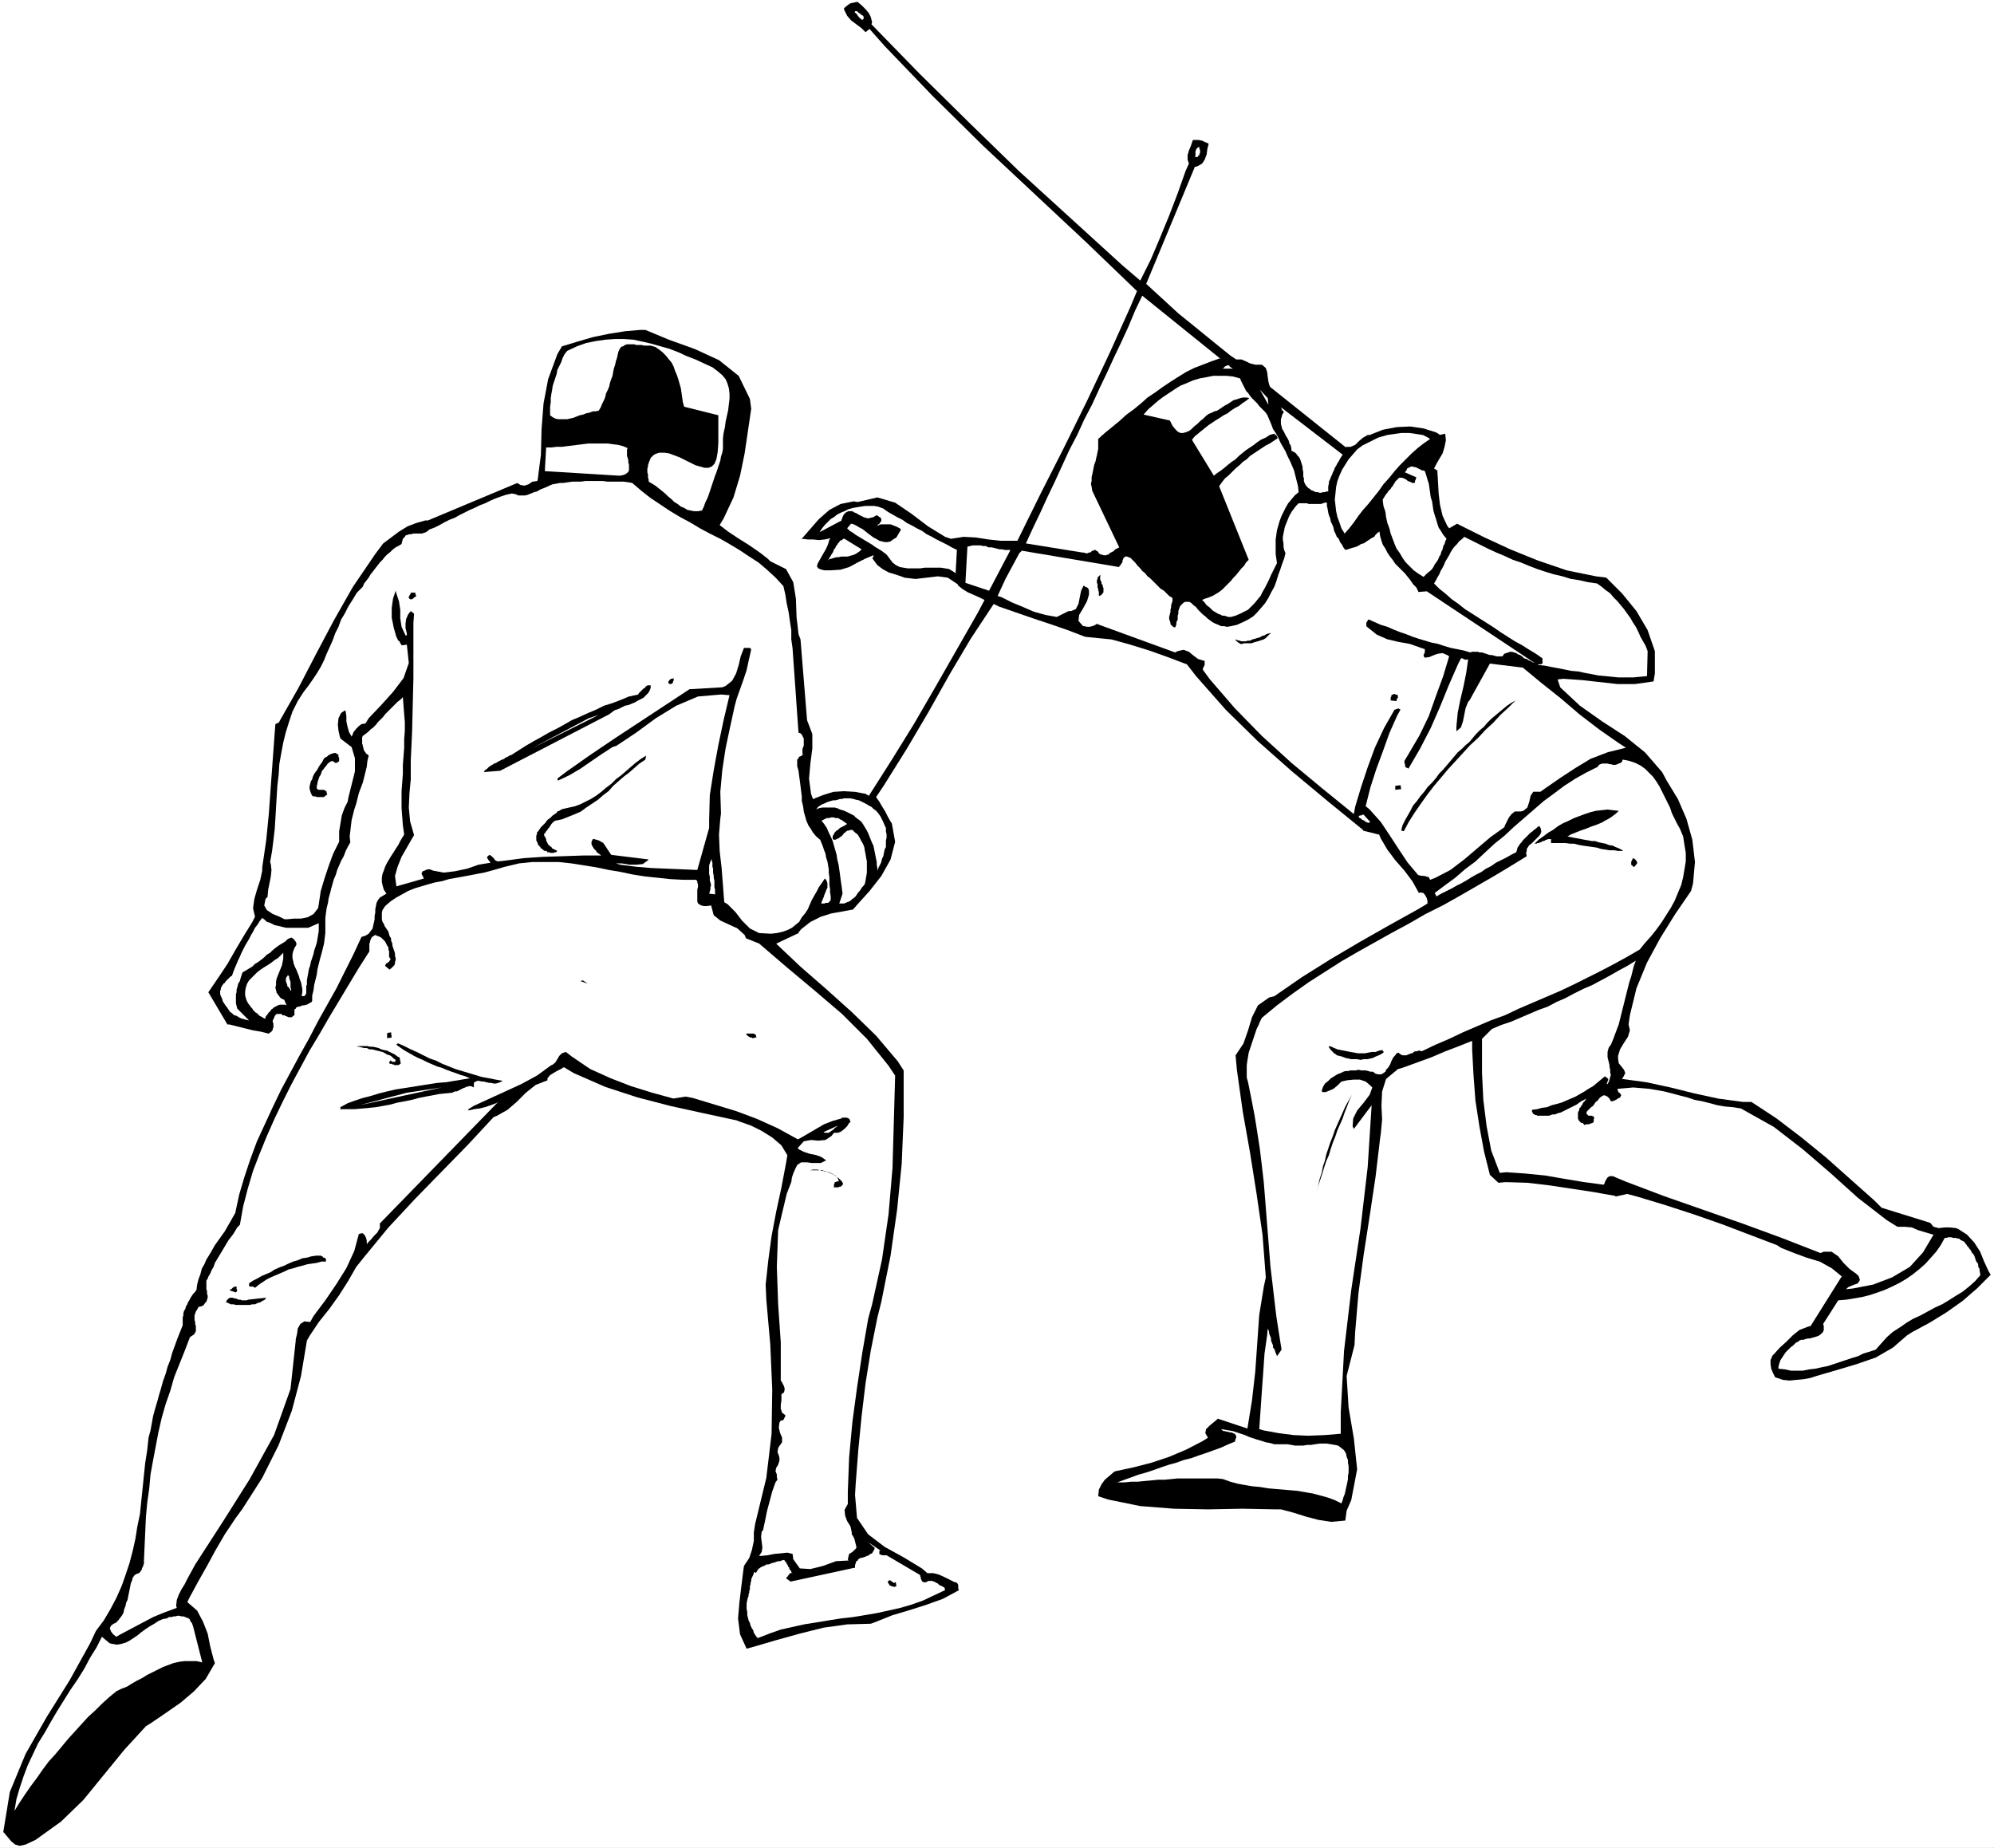
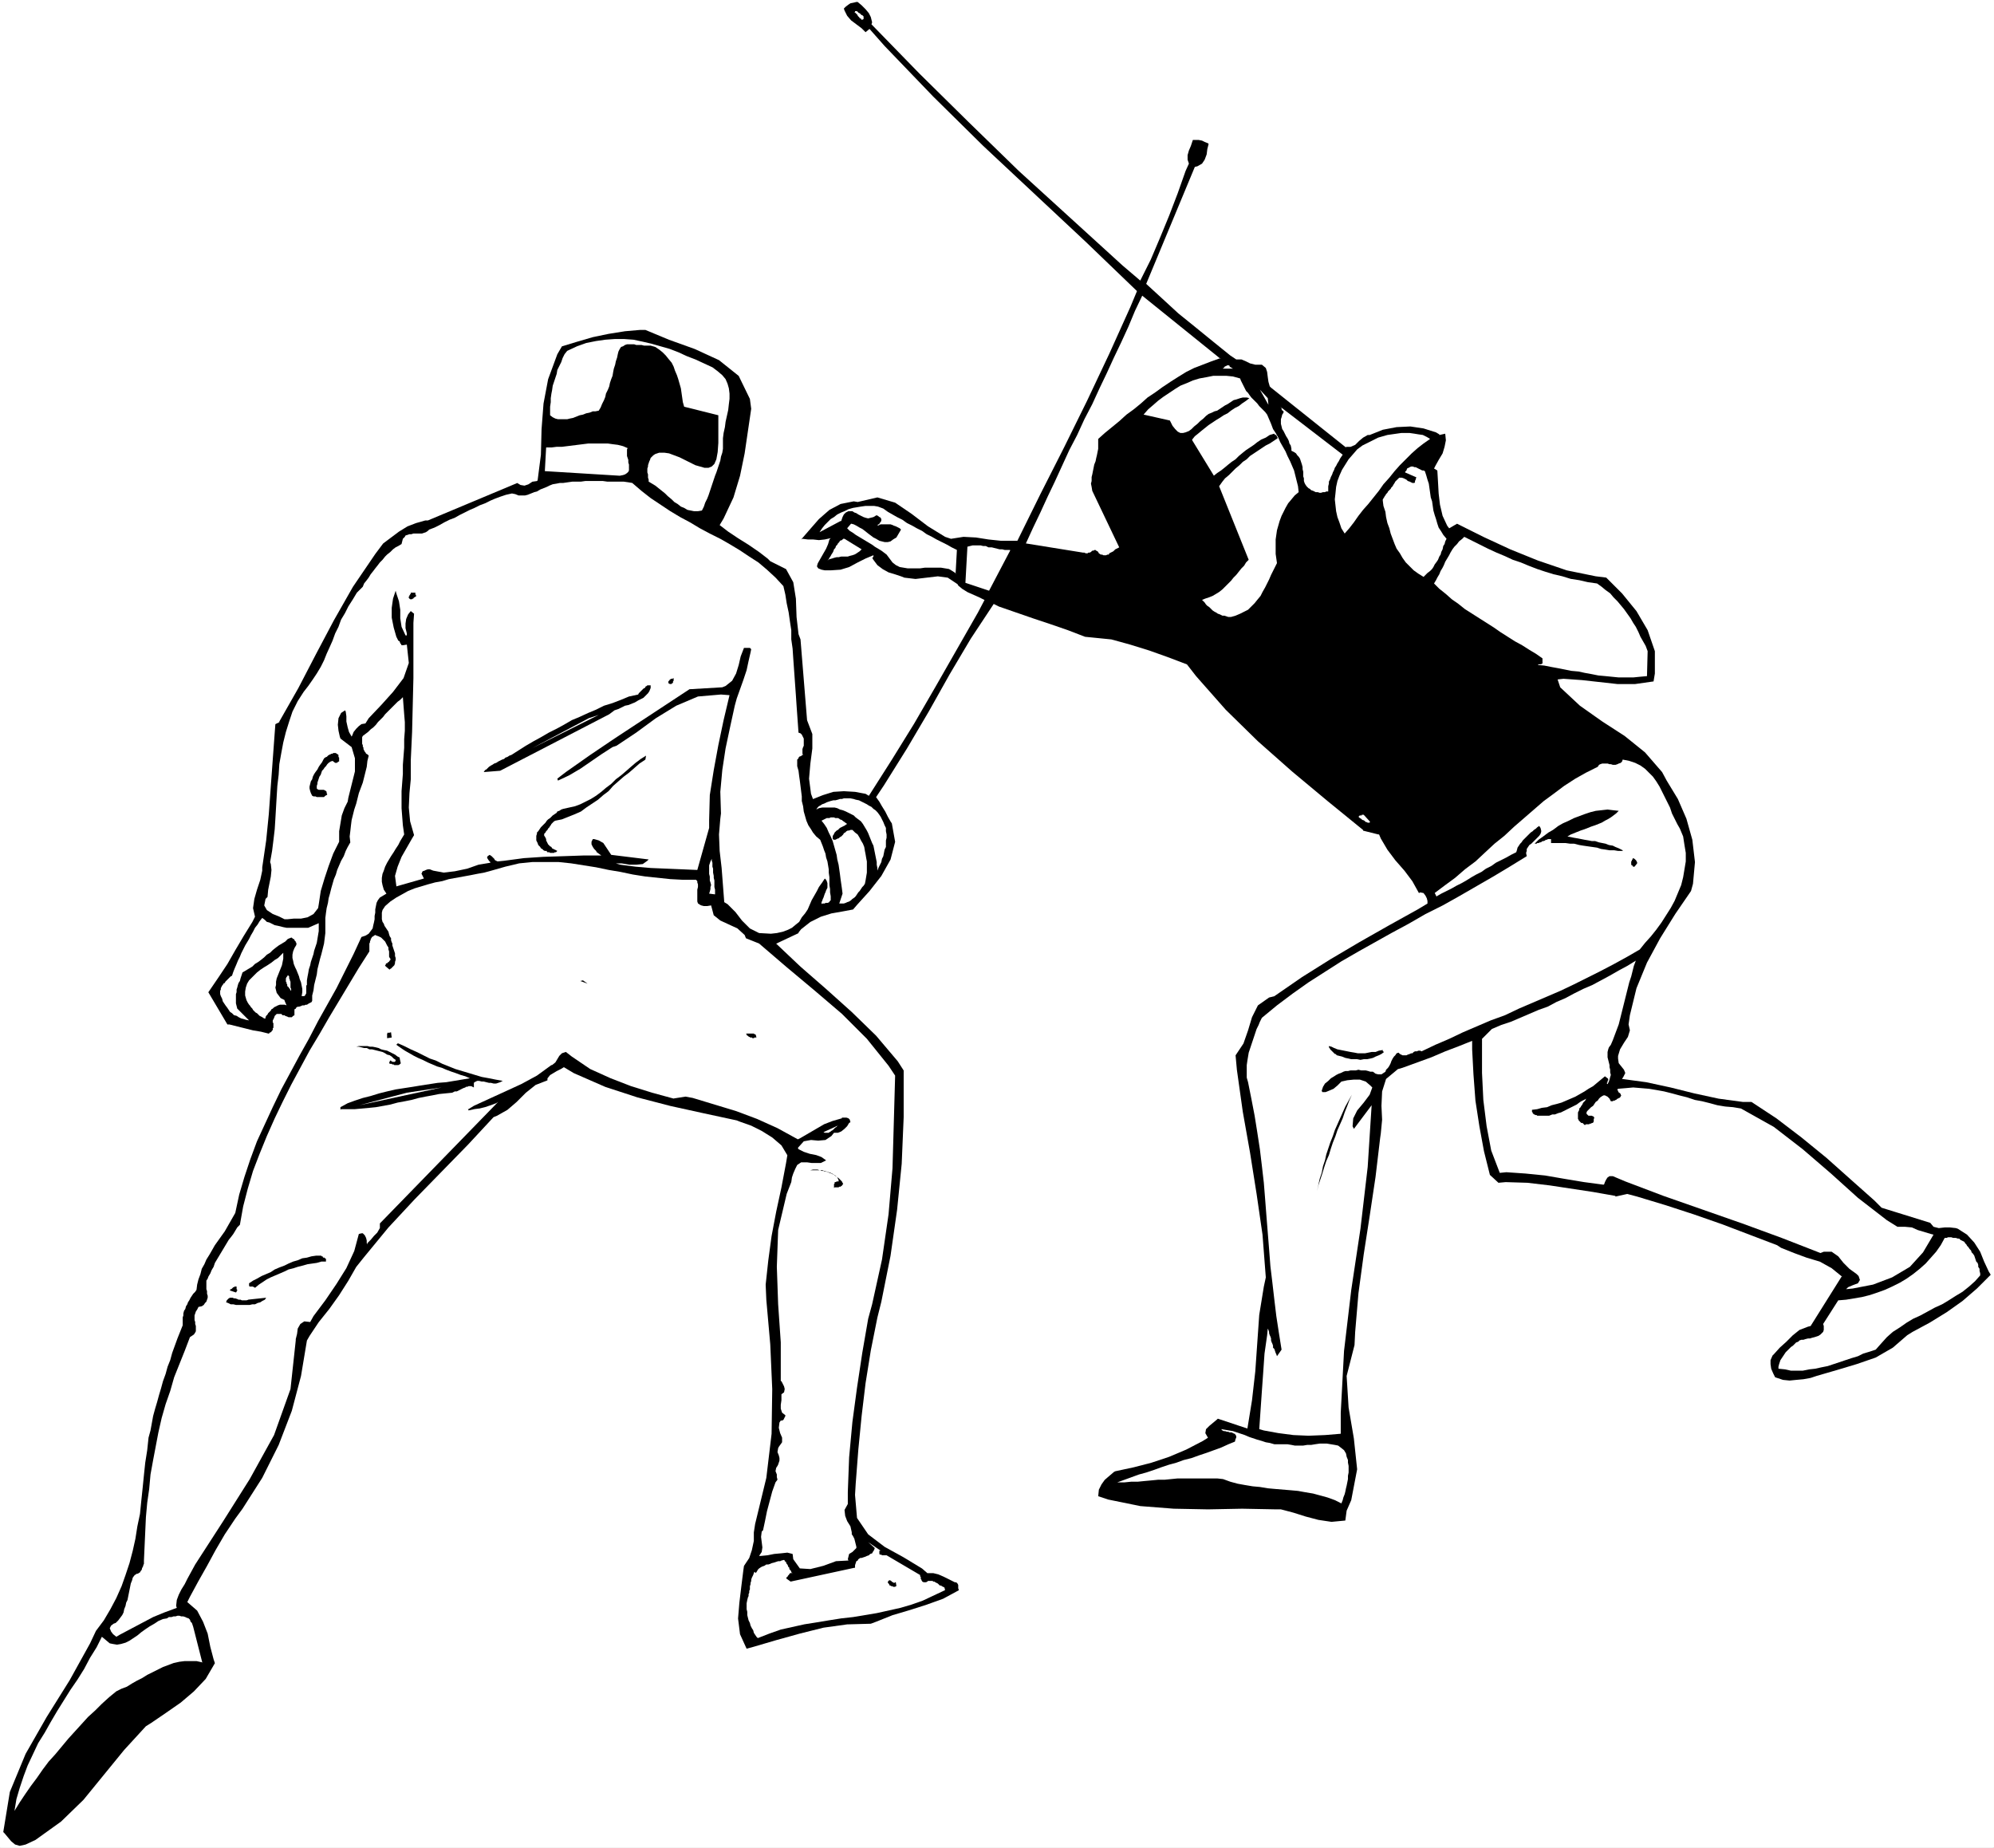
<svg xmlns="http://www.w3.org/2000/svg" xmlns:ns1="http://sodipodi.sourceforge.net/DTD/sodipodi-0.dtd" xmlns:ns2="http://www.inkscape.org/namespaces/inkscape" version="1.0" width="129.724mm" height="120.208mm" id="svg71" ns1:docname="Fencing 07.wmf">
  <rect width="100%" height="100%" fill="#808080" stroke="none" />
  <ns1:namedview id="namedview71" pagecolor="#ffffff" bordercolor="#000000" borderopacity="0.25" ns2:showpageshadow="2" ns2:pageopacity="0.0" ns2:pagecheckerboard="0" ns2:deskcolor="#d1d1d1" ns2:document-units="mm" />
  <defs id="defs1">
    <pattern id="WMFhbasepattern" patternUnits="userSpaceOnUse" width="6" height="6" x="0" y="0" />
  </defs>
  <path style="fill:#ffffff;fill-opacity:1;fill-rule:evenodd;stroke:none" d="M 0,0 H 490.132 V 454.33 H 0 Z" id="path1" />
  <path style="fill:#ffffff;fill-opacity:1;fill-rule:evenodd;stroke:none" d="M 0.162,0 0,0.162 H 490.132 L 489.971,0 v 454.33 l 0.162,-0.162 H 0 l 0.162,0.162 V 0 H 0 V 454.33 H 490.294 V 0 H 0 Z" id="path2" />
  <path style="fill:#000000;fill-opacity:1;fill-rule:evenodd;stroke:none" d="m 23.594,401.013 1.939,-2.585 1.616,-2.747 1.454,-2.747 1.293,-2.908 0.97,-2.747 0.97,-2.908 0.808,-3.07 0.646,-2.908 0.485,-3.07 0.646,-3.07 0.323,-3.231 0.323,-3.07 0.323,-3.231 0.323,-3.07 0.485,-3.07 0.323,-3.07 0.485,-1.777 0.323,-1.777 0.323,-1.777 0.485,-1.777 0.485,-1.616 0.485,-1.777 0.485,-1.616 0.485,-1.777 0.646,-1.777 0.485,-1.777 0.646,-1.616 0.485,-1.777 0.646,-1.777 0.646,-1.777 0.646,-1.616 0.646,-1.616 v -0.646 -0.646 -0.646 l 0.162,-0.485 v -0.485 l 0.162,-0.646 0.323,-0.485 0.162,-0.646 0.323,-0.485 0.162,-0.485 0.323,-0.485 0.323,-0.646 0.323,-0.485 0.323,-0.485 0.485,-0.485 0.323,-0.485 0.162,-1.293 0.323,-1.293 0.485,-1.293 0.323,-1.293 0.646,-1.131 0.485,-1.131 0.808,-1.293 0.646,-1.131 0.646,-1.131 0.808,-1.131 0.808,-1.131 0.808,-1.131 0.646,-1.131 0.646,-1.131 0.646,-1.131 0.646,-1.131 0.97,-4.524 1.293,-4.362 1.454,-4.362 1.616,-4.362 1.939,-4.201 1.939,-4.201 2.101,-4.362 2.262,-4.201 2.262,-4.201 2.262,-4.039 2.262,-4.362 2.262,-4.039 2.262,-4.039 2.101,-4.201 2.101,-4.201 1.939,-4.201 0.97,-0.323 0.808,-0.485 0.485,-0.646 0.485,-0.646 0.162,-0.808 0.162,-0.646 0.162,-0.808 v -0.808 l 0.162,-0.808 v -0.808 l 0.162,-0.808 0.162,-0.808 0.323,-0.646 0.485,-0.646 0.808,-0.485 0.808,-0.485 -0.646,-0.969 -0.323,-1.131 -0.162,-0.808 v -0.969 l 0.162,-0.969 0.323,-0.808 0.323,-0.969 0.485,-0.969 0.485,-0.808 0.485,-0.808 0.646,-0.969 0.485,-0.808 0.646,-0.969 0.485,-0.969 0.485,-0.808 0.485,-0.808 -0.323,-2.262 -0.162,-2.1 -0.162,-2.1 v -2.1 -2.1 l 0.162,-2.1 0.162,-2.1 v -2.262 l 0.162,-2.1 0.162,-2.1 v -2.1 l 0.162,-2.1 v -2.1 l -0.162,-1.939 -0.162,-2.1 -0.162,-2.1 -0.646,0.646 -0.646,0.485 -0.646,0.646 -0.646,0.646 -0.485,0.485 -0.646,0.646 -0.646,0.646 -0.485,0.646 -0.646,0.646 -0.646,0.646 -0.485,0.646 -0.646,0.646 -0.646,0.485 -0.646,0.646 -0.646,0.485 -0.646,0.485 -0.162,0.323 v 0.323 0.323 0.323 0.323 0.323 l 0.162,0.323 v 0.323 l 0.162,0.323 v 0.323 l 0.162,0.323 0.162,0.323 0.162,0.162 0.162,0.323 0.323,0.162 0.323,0.323 -0.323,1.293 -0.162,1.454 -0.323,1.293 -0.323,1.293 -0.323,1.293 -0.485,1.293 -0.485,1.293 -0.323,1.293 -0.323,1.293 -0.485,1.454 -0.323,1.293 -0.323,1.293 -0.162,1.293 -0.162,1.454 -0.162,1.293 0.162,1.454 -0.646,1.131 -0.485,0.969 -0.485,1.293 -0.646,1.131 -0.485,1.131 -0.485,1.131 -0.323,1.131 -0.485,1.131 -0.323,1.131 -0.323,1.131 -0.323,1.293 -0.323,1.131 -0.162,1.131 -0.323,1.293 -0.162,1.131 -0.162,1.293 v 1.293 1.131 1.293 l -0.162,1.293 -0.162,1.293 -0.323,1.293 -0.323,1.293 -0.323,1.131 -0.323,1.293 -0.323,1.293 -0.162,1.293 -0.323,1.293 -0.323,1.293 -0.162,1.293 -0.323,1.293 v 1.293 l -0.162,0.323 -0.323,0.162 -0.323,0.162 -0.485,0.323 h -0.323 l -0.323,0.162 h -0.485 l -0.323,0.162 -0.485,0.162 h -0.323 l -0.323,0.162 -0.162,0.323 -0.323,0.162 v 0.485 0.323 0.646 l -0.323,0.162 -0.323,0.323 h -0.485 -0.323 l -0.323,-0.162 -0.485,-0.162 -0.162,-0.162 h -0.485 l -0.323,-0.323 h -0.323 -0.323 -0.485 l -0.162,0.162 -0.323,0.323 -0.162,0.485 -0.323,0.646 v 0.162 0.323 l 0.162,0.162 v 0.162 0.323 0.162 0.323 0.162 l -0.162,0.162 v 0.323 0.162 h -0.162 l -0.162,0.323 -0.162,0.162 h -0.162 l -0.323,0.323 -1.939,-0.485 -1.939,-0.323 -1.939,-0.485 -1.939,-0.485 -1.939,-0.485 h -0.485 l -4.686,-7.917 v 0 l 2.424,-3.555 2.262,-3.393 1.939,-3.393 2.101,-3.555 2.101,-3.393 0.646,-1.293 -0.485,-2.1 0.323,-2.262 0.646,-2.262 0.808,-2.424 0.485,-2.262 v -0.808 l 0.97,-6.624 0.646,-6.463 0.485,-6.786 0.485,-6.624 0.485,-6.624 0.162,-2.1 v 0 l 0.97,-0.485 v -0.162 l 4.686,-8.24 4.363,-8.402 4.363,-8.24 4.686,-8.24 5.494,-8.078 1.939,-2.585 1.939,-1.454 1.939,-1.454 2.101,-1.293 2.101,-0.808 2.262,-0.646 h 0.808 -0.162 l 21.978,-9.209 0.808,0.485 0.97,0.162 0.97,-0.323 0.97,-0.646 1.131,-0.162 0.162,-0.162 0.808,-6.301 0.162,-6.301 0.485,-6.301 1.131,-5.978 2.262,-6.14 1.131,-1.939 3.717,-1.131 3.878,-1.131 3.878,-0.808 4.04,-0.646 3.717,-0.323 h 1.293 l 5.818,2.424 6.302,2.262 5.979,2.747 4.848,3.878 2.747,5.655 0.323,2.424 -0.808,5.493 -0.808,5.493 -1.131,5.493 -1.616,5.332 -2.424,5.17 -0.97,1.616 2.101,1.616 2.424,1.616 2.586,1.616 2.586,1.777 2.101,1.616 0.646,0.646 3.878,1.939 1.778,3.231 0.646,4.039 0.162,4.524 0.485,4.201 0.485,1.293 v 0 l 1.616,19.873 1.293,3.393 v 3.554 l -0.485,3.716 -0.323,3.716 0.485,3.716 0.485,1.293 2.424,-0.969 2.586,-0.808 2.586,-0.162 2.747,0.162 2.586,0.485 0.808,0.485 5.656,-8.886 5.494,-8.886 5.333,-9.209 5.171,-9.048 5.171,-9.048 1.616,-3.07 -1.293,-0.646 -1.454,-0.646 -1.454,-0.646 -1.293,-0.808 -0.97,-0.808 -0.162,-0.323 -2.424,-1.616 -2.424,-0.323 -2.747,0.323 -2.747,0.323 -2.747,-0.323 -0.808,-0.323 -1.454,-0.485 -1.616,-0.485 -1.454,-0.808 -1.293,-0.969 -0.97,-1.293 -0.323,-0.485 h 0.162 V 137.01 l 0.162,-0.162 v -0.162 -0.162 0 l -1.939,0.808 -1.939,0.969 -2.101,1.131 -2.101,0.646 -2.424,0.162 h -0.808 -0.646 l -0.808,-0.162 -0.808,-0.323 -0.323,-0.485 0.162,-0.646 0.162,-0.323 0.646,-1.131 0.646,-1.131 0.646,-1.131 0.485,-1.131 0.323,-1.131 0.323,-0.323 -1.454,0.323 -1.454,0.162 -1.454,-0.162 h -1.293 l -1.293,-0.162 -0.323,0.162 2.101,-2.424 2.262,-2.585 2.586,-2.262 2.747,-1.454 3.232,-0.646 0.97,0.162 4.848,-1.131 4.363,1.293 4.04,2.747 4.04,3.07 4.202,2.585 1.454,0.485 3.07,-0.485 3.07,0.162 3.07,0.485 3.07,0.323 h 3.07 0.97 l 5.656,-11.471 5.818,-11.471 5.656,-11.471 5.494,-11.633 5.171,-11.471 L 279.568,71.575 266.963,59.457 254.358,47.663 241.753,35.868 229.472,23.751 217.513,11.31 213.797,7.109 v 0 l -0.97,0.808 v 0 l -0.97,-0.969 -1.293,-0.969 -1.293,-0.969 -0.97,-1.131 -0.646,-1.293 -0.162,-0.485 0.485,-0.485 0.646,-0.485 0.485,-0.323 0.808,-0.162 0.646,-0.162 h 0.323 l 0.97,0.808 0.97,0.969 0.808,0.969 0.485,0.969 0.323,1.293 -0.162,0.485 11.797,12.118 12.12,11.956 12.282,11.956 12.766,11.633 12.766,11.633 4.363,3.716 2.586,-5.17 2.262,-5.332 2.262,-5.493 2.101,-5.493 1.939,-5.493 0.808,-1.777 -0.323,-0.969 v -1.131 l 0.323,-1.131 0.485,-1.131 0.323,-0.969 0.162,-0.485 h 0.808 0.646 l 0.808,0.162 0.646,0.323 0.808,0.323 0.162,0.162 -0.323,1.293 -0.162,1.293 -0.485,1.293 -0.646,0.969 -1.131,0.646 -0.646,0.162 v 0 l -11.958,28.759 v 0 l 3.878,3.555 4.04,3.716 4.202,3.393 4.363,3.555 4.202,3.393 1.454,0.969 h 1.293 l 1.131,0.485 0.97,0.485 1.293,0.323 h 1.131 0.485 l 0.97,0.808 0.323,0.969 0.162,1.293 0.162,1.131 0.323,1.131 0.323,0.323 18.422,14.703 v -0.162 h 1.131 l 1.131,-0.485 0.97,-0.969 0.97,-0.808 1.131,-0.646 h 0.485 l 3.232,-1.293 3.394,-0.646 3.394,-0.162 3.232,0.485 3.07,0.969 0.808,0.485 v 0.162 l 1.454,-0.323 v 0 l 0.162,1.616 -0.323,1.616 -0.485,1.616 -0.97,1.616 -0.808,1.454 -0.323,0.646 v 0 l 0.808,0.485 v 0 l 0.162,2.747 0.162,2.908 0.323,2.747 0.646,2.747 1.131,2.424 0.485,0.646 1.939,-1.131 v 0 l 6.464,3.231 6.626,3.07 6.787,2.747 7.11,2.424 7.11,1.454 2.586,0.323 3.878,3.878 3.555,4.362 2.747,4.685 1.778,5.17 v 5.493 l -0.323,1.939 -4.525,0.646 h -4.363 l -4.363,-0.485 -4.363,-0.485 -4.525,-0.323 -1.454,0.162 v 0 l 0.646,1.939 v 0 l 4.848,4.524 5.494,3.878 5.494,3.554 5.01,4.039 4.202,4.847 1.131,2.1 2.747,4.524 2.101,4.847 1.454,5.17 0.646,5.493 -0.485,5.332 -0.485,1.777 -3.878,5.655 -3.717,5.978 -3.232,5.978 -2.586,6.301 -1.616,6.624 -0.323,2.262 0.323,1.454 -0.485,1.616 -0.97,1.454 -0.97,1.616 -0.485,1.616 v 0.646 l 0.162,1.131 0.646,0.808 0.646,0.808 0.323,0.808 -0.485,0.969 -0.323,0.485 5.979,0.808 5.979,1.293 5.818,1.454 5.979,1.293 5.979,0.808 h 2.101 l 6.141,4.039 6.141,4.685 6.141,5.009 5.979,5.332 5.818,5.17 1.778,1.777 11.958,3.716 0.808,0.969 1.293,0.323 1.454,-0.162 h 1.293 l 1.454,0.162 0.485,0.162 2.262,1.454 1.778,1.939 1.454,2.262 0.97,2.424 1.131,2.424 0.485,0.808 -3.394,3.393 -3.555,3.07 -3.878,2.747 -4.202,2.585 -4.202,2.262 -1.293,0.808 -3.555,3.07 -4.202,2.424 -4.686,1.616 -4.848,1.454 -5.01,1.454 -1.454,0.485 -1.778,0.323 -1.778,0.162 -1.616,0.162 -1.616,-0.162 -1.454,-0.485 -0.485,-0.162 -0.485,-0.969 -0.485,-1.131 -0.162,-1.131 v -0.969 l 0.485,-1.131 0.323,-0.323 1.454,-1.616 1.616,-1.454 1.616,-1.616 1.616,-1.293 2.101,-0.808 0.646,-0.162 v 0 l 7.595,-12.118 h 0.162 l -2.586,-2.1 -2.909,-1.616 -3.232,-0.969 -3.07,-1.131 -3.232,-1.293 -0.97,-0.646 -6.787,-2.585 -6.787,-2.585 -6.949,-2.424 -6.949,-2.262 -6.949,-2.1 -2.424,-0.646 -2.909,0.646 v -0.162 l -5.494,-0.969 -5.333,-0.808 -5.333,-0.808 -5.494,-0.646 -5.333,-0.162 -1.778,0.162 v 0 l -2.101,-1.939 -1.454,-5.816 -1.131,-6.14 -0.97,-6.301 -0.485,-6.463 -0.323,-6.14 v -2.1 l -3.232,1.293 -3.394,1.293 -3.394,1.454 -3.555,1.293 -3.555,1.293 -1.131,0.323 -2.909,2.424 -0.97,3.07 -0.162,3.555 0.162,3.393 -0.323,3.393 -0.162,1.131 -1.131,9.533 -1.454,9.694 -1.454,9.371 -1.293,9.533 -0.808,9.533 -0.162,3.231 -1.939,7.594 0.485,7.755 1.293,7.594 0.808,7.594 -1.454,7.594 -1.131,2.585 -0.323,2.424 -3.394,0.323 -3.232,-0.485 -3.07,-0.808 -3.07,-0.969 -3.07,-0.808 h -1.131 l -8.403,-0.162 -8.403,0.162 -8.403,-0.162 -8.242,-0.646 -7.918,-1.616 -2.424,-0.808 0.162,-1.616 0.646,-1.293 0.808,-1.131 1.131,-0.969 1.131,-0.969 0.323,-0.162 4.525,-0.969 4.363,-1.131 4.363,-1.454 4.202,-1.777 4.04,-2.1 1.293,-0.808 -0.646,-1.131 0.162,-0.969 0.808,-0.808 0.97,-0.808 0.97,-0.808 0.162,-0.162 7.272,2.424 v 0 l 1.131,-6.947 0.808,-7.109 0.485,-6.947 0.485,-6.947 1.131,-6.947 0.485,-2.262 -0.808,-10.502 -1.454,-10.017 -1.616,-10.179 -1.778,-10.017 -1.454,-10.34 -0.323,-3.555 1.939,-2.908 1.131,-3.231 0.97,-3.231 1.454,-2.908 2.747,-1.939 1.293,-0.323 6.787,-4.685 6.949,-4.362 7.11,-4.201 7.11,-4.039 7.272,-4.039 2.424,-1.454 v -0.646 l -0.162,-0.646 -0.323,-0.646 -0.485,-0.646 -0.808,-0.162 -0.323,0.162 -1.616,-2.908 -1.939,-2.585 -2.262,-2.585 -1.939,-2.585 -1.616,-2.747 -0.485,-1.131 v 0.162 l -3.878,-0.969 v -0.162 l -8.726,-7.109 -8.726,-7.271 -8.403,-7.432 -7.918,-7.755 -7.272,-8.24 -2.262,-2.908 -4.686,-1.777 -4.525,-1.616 -4.686,-1.454 -4.686,-1.293 -4.848,-0.485 -1.616,-0.162 -4.202,-1.616 -4.202,-1.454 -4.363,-1.454 -4.202,-1.454 -4.202,-1.454 -1.293,-0.646 -5.656,8.563 -5.171,8.725 -5.171,9.209 -5.333,9.048 -5.656,9.048 -1.939,2.908 0.808,1.131 0.646,1.131 0.808,1.293 0.646,1.293 0.646,1.131 0.323,0.485 0.808,4.524 -1.131,4.362 -2.262,4.039 -2.909,3.716 -3.07,3.393 -0.97,1.131 -2.586,0.485 -2.747,0.485 -2.586,0.808 -2.586,1.293 -2.262,1.777 -0.646,0.808 v 0.162 l -5.494,2.585 v 0 l 5.979,5.655 6.302,5.493 6.302,5.655 5.979,5.816 5.333,6.301 1.454,2.262 v 11.471 l -0.485,11.471 -1.131,11.31 -1.616,11.31 -2.262,11.31 -0.97,3.878 -1.616,8.078 -1.293,8.078 -0.97,8.078 -0.808,8.24 -0.646,8.402 -0.162,2.747 0.485,5.655 2.747,4.039 4.04,3.07 4.686,2.585 4.525,2.747 1.293,1.131 h 1.454 l 1.293,0.323 1.454,0.646 1.293,0.646 1.293,0.646 h 0.323 l 0.323,0.323 0.162,0.323 v 0.323 0.485 l 0.162,0.485 v 0 l -3.878,2.1 -4.04,1.454 -4.04,1.293 -4.363,1.293 -4.04,1.616 -1.293,0.485 -5.818,0.162 -5.818,0.808 -5.818,1.454 -5.818,1.616 -5.494,1.616 -1.778,0.485 -1.616,-3.554 -0.485,-3.878 0.323,-3.878 0.485,-4.039 0.485,-3.878 0.162,-1.131 1.293,-1.939 0.646,-1.939 0.485,-2.262 v -2.1 l 0.323,-2.1 0.162,-0.646 2.586,-10.664 1.293,-10.825 0.162,-10.987 -0.485,-10.987 -0.97,-10.987 -0.162,-3.716 0.646,-5.978 0.808,-5.978 1.131,-5.978 1.293,-5.978 1.131,-5.978 0.323,-1.939 -1.454,-2.424 -2.262,-1.939 -2.586,-1.616 -2.586,-1.293 -2.747,-0.969 -0.808,-0.323 -8.242,-1.777 -8.08,-1.777 -8.08,-2.1 -7.918,-2.585 -7.757,-3.393 -2.424,-1.454 -0.808,0.485 -0.97,0.485 -0.808,0.485 -0.808,0.485 -0.646,0.808 v 0.485 l -2.909,1.131 -2.424,1.939 -2.262,2.262 -2.262,1.939 -2.586,1.454 -0.808,0.323 -6.302,6.786 -6.626,6.786 -6.464,6.624 -6.464,6.947 -5.979,7.271 -1.939,2.424 -1.939,3.393 -2.262,3.555 -2.424,3.393 -2.586,3.231 -2.262,3.393 -0.646,1.131 -1.454,8.725 -2.262,8.563 -3.232,8.402 -4.04,8.078 -4.848,7.594 -1.778,2.424 -2.586,3.878 -2.262,3.878 -2.101,3.878 -2.101,3.716 -2.101,3.878 -0.646,1.293 2.424,2.1 1.454,2.747 1.131,2.908 0.646,3.231 0.808,3.07 0.323,0.969 -2.262,3.878 -2.909,3.07 -3.232,2.747 -3.717,2.585 -3.555,2.424 -1.293,0.808 -5.333,5.816 -5.01,6.14 -5.01,6.14 -5.494,5.332 -6.302,4.524 -2.424,1.131 -1.454,0.323 -1.131,-0.323 -0.97,-0.808 -0.808,-0.969 -0.808,-0.969 -0.323,-0.323 1.616,-9.856 3.878,-9.371 5.171,-9.048 5.656,-9.048 5.01,-9.048 z" id="path3" />
  <path style="fill:#ffffff;fill-opacity:1;fill-rule:evenodd;stroke:none" d="m 25.048,402.467 0.97,0.808 0.97,0.808 0.808,0.162 0.97,0.162 0.97,-0.162 1.131,-0.323 0.97,-0.485 0.97,-0.646 0.97,-0.646 0.97,-0.808 1.131,-0.808 0.97,-0.646 1.131,-0.646 0.97,-0.646 1.131,-0.485 0.97,-0.162 0.485,-0.323 h 0.646 l 0.485,-0.162 h 0.485 l 0.485,-0.162 h 0.485 l 0.485,0.162 h 0.485 l 0.485,0.162 0.323,0.162 0.485,0.162 0.323,0.323 0.162,0.485 0.323,0.323 0.162,0.485 0.162,0.485 2.262,8.886 v -0.162 l -1.454,-0.323 h -1.454 -1.454 l -1.293,0.162 -1.454,0.323 -1.293,0.485 -1.293,0.485 -1.293,0.646 -1.293,0.646 -1.293,0.646 -1.293,0.808 -1.293,0.646 -1.131,0.646 -1.293,0.808 -1.293,0.485 -1.293,0.646 -1.778,1.454 -1.778,1.616 -1.616,1.616 -1.778,1.616 -1.616,1.777 -1.616,1.777 -1.616,1.777 -1.616,1.939 -1.616,1.939 -1.616,1.777 -1.454,1.939 -1.454,2.1 -1.454,1.939 -1.454,2.1 -1.293,1.939 -1.293,2.1 0.485,-2.908 0.808,-2.747 0.97,-2.908 0.97,-2.585 1.293,-2.747 1.293,-2.747 1.616,-2.585 1.454,-2.585 1.616,-2.747 1.616,-2.585 1.616,-2.585 1.778,-2.585 1.616,-2.585 1.454,-2.747 1.616,-2.585 z" id="path4" />
  <path style="fill:#000000;fill-opacity:1;fill-rule:evenodd;stroke:none" d="m 5.01,446.575 1.454,-2.262 1.454,-2.262 1.293,-2.1 1.616,-2.262 1.454,-2.1 1.616,-2.1 1.616,-2.1 1.778,-2.1 1.778,-1.939 1.778,-1.939 1.939,-1.777 1.939,-1.777 1.939,-1.777 1.939,-1.616 1.939,-1.454 2.101,-1.454 0.97,-0.323 0.808,-0.162 0.808,-0.323 0.97,-0.485 0.808,-0.323 0.646,-0.485 0.808,-0.485 0.808,-0.485 0.97,-0.485 0.808,-0.323 0.808,-0.485 0.97,-0.323 0.97,-0.162 0.97,-0.323 h 0.97 1.131 v 0 h 0.323 v 0 h 0.162 v 0.162 h 0.323 v 0.162 h 0.162 0.162 v 0.162 l 0.162,0.162 h 0.162 0.162 v 0.162 0 l 0.162,0.162 -0.485,0.969 -0.808,0.969 -0.646,0.969 -0.808,0.808 -0.97,0.646 -0.97,0.646 -0.97,0.646 -0.97,0.646 -0.97,0.646 -1.131,0.646 -0.97,0.646 -0.97,0.646 -0.97,0.808 -0.808,0.808 -0.97,0.808 -0.808,0.969 0.162,-0.162 v 0 -0.162 h 0.162 v -0.162 -0.162 0 -0.162 -0.162 h -0.162 v -0.162 -0.162 -0.162 0 -0.162 -0.162 l -0.162,-0.162 v 0 l -0.162,-0.162 h -0.162 l -0.162,-0.162 h -0.162 -0.162 -0.162 l -0.162,0.162 h -0.162 v 0 l -0.323,0.162 v 0.162 h -0.162 v 0.162 0.162 l -1.131,2.1 -1.131,2.262 -1.293,2.1 -1.293,2.1 -1.293,2.1 -1.454,2.1 -1.454,2.1 -1.616,2.1 -1.616,1.939 -1.778,1.777 -1.778,1.616 -1.939,1.616 -2.101,1.293 -2.101,1.293 -2.101,0.969 -2.262,0.808 H 5.979 L 5.818,450.291 5.494,450.13 5.333,449.968 5.171,449.645 5.01,449.483 4.848,449.16 v -0.162 L 4.686,448.675 4.525,448.352 v -0.323 -0.323 l 0.162,-0.323 0.162,-0.162 v -0.323 z" id="path5" />
  <path style="fill:#ffffff;fill-opacity:1;fill-rule:evenodd;stroke:none" d="m 28.442,399.074 0.646,-0.646 0.485,-0.646 0.485,-0.646 0.323,-0.646 0.162,-0.808 0.323,-0.808 0.162,-0.808 0.323,-0.646 0.162,-0.808 0.162,-0.808 0.162,-0.808 0.162,-0.808 0.162,-0.808 0.323,-0.808 0.162,-0.646 0.485,-0.646 0.323,-0.162 0.162,-0.162 h 0.323 l 0.162,-0.162 0.323,-0.162 0.162,-0.323 0.162,-0.162 0.162,-0.323 v -0.162 l 0.162,-0.323 0.162,-0.323 v -0.162 l 0.162,-0.323 v -0.323 -0.323 -0.162 l 0.162,-3.555 0.162,-3.554 0.162,-3.555 0.323,-3.554 0.485,-3.393 0.323,-3.554 0.646,-3.555 0.646,-3.393 0.646,-3.393 0.808,-3.554 0.97,-3.393 1.131,-3.231 0.97,-3.393 1.293,-3.231 1.293,-3.231 1.293,-3.393 0.485,-0.323 0.485,-0.323 0.323,-0.485 0.162,-0.323 v -0.485 -0.485 -0.323 l -0.162,-0.485 v -0.485 l -0.162,-0.485 v -0.646 -0.485 l 0.162,-0.485 0.162,-0.485 0.323,-0.485 0.323,-0.646 0.808,-0.162 0.485,-0.323 0.323,-0.485 0.323,-0.323 0.162,-0.485 0.162,-0.485 v -0.485 l -0.162,-0.485 v -0.646 l -0.162,-0.485 v -0.646 -0.485 -0.485 -0.485 l 0.323,-0.485 0.162,-0.485 0.485,-0.808 0.323,-0.808 0.485,-0.808 0.323,-0.969 0.485,-0.808 0.485,-0.808 0.485,-0.808 0.485,-0.808 0.485,-0.808 0.485,-0.808 0.485,-0.808 0.646,-0.808 0.485,-0.646 0.485,-0.808 0.485,-0.808 0.646,-0.646 0.808,-4.524 1.131,-4.362 1.293,-4.362 1.616,-4.201 1.778,-4.362 1.939,-4.362 1.939,-4.039 2.101,-4.201 2.262,-4.201 2.262,-4.201 2.424,-4.039 2.424,-4.201 2.424,-4.039 2.424,-4.039 2.424,-4.039 2.586,-4.039 v -0.323 -0.323 -0.323 -0.162 -0.323 -0.323 -0.162 l 0.162,-0.323 v -0.323 l 0.162,-0.162 v -0.323 l 0.162,-0.162 0.162,-0.323 0.323,-0.162 0.162,-0.162 0.323,-0.162 0.323,0.162 0.485,0.162 0.323,0.162 0.323,0.162 0.323,0.323 0.323,0.323 0.323,0.323 0.162,0.323 0.162,0.323 0.162,0.323 0.323,0.485 v 0.485 l 0.162,0.485 v 0.485 0.323 0.485 l 0.162,0.323 0.162,0.162 v 0.162 0.162 l -0.162,0.162 v 0 l -0.162,0.162 v 0.162 h -0.162 l -0.162,0.162 -0.162,0.162 h -0.162 l -0.162,0.162 v 0.162 l -0.162,0.162 v 0.162 0 l 1.131,0.969 v -0.162 l 0.323,-0.162 0.485,-0.485 0.323,-0.323 0.162,-0.485 v -0.323 l 0.162,-0.485 v -0.485 l -0.162,-0.485 v -0.646 l -0.162,-0.485 -0.162,-0.485 -0.162,-0.485 -0.162,-0.485 v -0.485 l -0.162,-0.323 -0.162,-0.485 v -0.485 l -0.323,-0.485 -0.162,-0.485 -0.162,-0.646 -0.323,-0.485 -0.323,-0.485 -0.323,-0.485 -0.162,-0.485 -0.323,-0.485 -0.162,-0.646 v -0.485 -0.646 -0.485 l 0.162,-0.646 0.323,-0.485 0.323,-0.485 1.293,-1.131 1.454,-0.969 1.454,-0.808 1.454,-0.808 1.616,-0.646 1.616,-0.485 1.616,-0.485 1.778,-0.485 1.778,-0.323 1.616,-0.485 1.778,-0.323 1.778,-0.323 1.778,-0.323 1.616,-0.323 1.778,-0.323 1.778,-0.485 3.394,-0.969 3.394,-0.808 3.232,-0.323 h 3.232 3.232 l 3.07,0.323 3.07,0.485 3.07,0.485 3.07,0.646 2.909,0.485 3.07,0.646 3.07,0.485 3.07,0.323 3.07,0.323 3.07,0.162 h 3.232 l 0.323,0.323 v 0.323 l 0.162,0.485 v 0.646 l -0.162,0.646 v 0.485 0.646 0.646 0.485 0.646 l 0.162,0.485 0.485,0.323 0.323,0.162 0.646,0.162 h 0.808 l 0.97,-0.162 0.646,2.424 1.616,1.293 2.101,0.969 2.101,0.969 1.778,1.616 0.323,0.808 v 0 l 3.232,1.293 6.787,5.816 6.949,5.816 6.626,5.655 6.141,6.14 5.333,6.624 1.616,2.424 -0.323,11.471 -0.323,11.31 -0.97,11.31 -1.616,11.148 -2.424,10.987 -0.97,3.555 -1.454,8.402 -1.293,8.563 -1.131,8.402 -0.808,8.725 -0.323,8.563 v 2.908 l -0.808,1.454 0.162,1.454 0.485,1.293 0.808,1.293 0.323,1.454 v 0.485 l 0.323,0.485 0.323,0.646 0.162,0.646 0.162,0.646 0.162,0.646 v 0.323 l -0.485,0.485 -0.485,0.485 -0.808,0.485 -0.162,0.646 -0.162,0.646 0.162,0.323 -3.07,0.162 -3.07,1.131 -3.232,0.808 -2.586,-0.162 -1.616,-2.262 -0.162,-1.293 -1.293,-0.323 -1.454,0.162 -1.778,0.162 -1.616,0.323 -1.616,0.162 h -0.485 l 0.646,-0.969 0.162,-1.131 -0.162,-1.293 -0.162,-1.293 0.162,-1.293 0.323,-0.323 0.485,-2.262 0.485,-2.424 0.646,-2.424 0.646,-2.424 0.808,-2.262 0.485,-0.646 -0.162,-0.646 v -0.646 l -0.323,-0.808 0.162,-0.808 0.323,-0.485 0.162,-0.323 0.323,-0.969 v -0.646 l -0.162,-0.646 -0.323,-0.808 0.162,-0.969 0.162,-0.323 0.808,-1.131 v -1.131 l -0.485,-1.131 -0.323,-1.293 0.162,-1.293 0.323,-0.485 h 0.323 l 0.323,-0.162 0.162,-0.323 0.162,-0.323 0.162,-0.323 v -0.162 l -0.808,-0.646 -0.323,-0.969 v -0.969 l 0.162,-1.131 v -1.131 -0.323 l 0.646,-0.485 0.162,-0.808 -0.162,-0.646 -0.323,-0.646 -0.323,-0.646 h -0.162 v -9.533 l -0.646,-9.371 -0.323,-9.209 0.323,-9.048 2.101,-8.886 1.131,-2.908 0.162,-1.131 0.323,-0.969 0.485,-1.131 0.485,-0.969 0.97,-0.646 h 0.323 1.131 l 1.131,0.162 h 1.131 1.131 l 0.97,-0.485 0.323,-0.162 -1.131,-0.808 -1.293,-0.485 -1.616,-0.323 -1.454,-0.485 -1.293,-0.646 -0.162,-0.323 1.454,-1.616 1.778,-0.323 1.778,0.162 1.778,-0.162 1.454,-0.969 0.646,-0.808 h 0.97 l 0.808,-0.323 0.808,-0.646 0.646,-0.646 0.485,-0.808 0.323,-0.162 -0.162,-0.646 -0.323,-0.323 -0.485,-0.162 h -0.485 -0.646 v 0.162 l -2.262,0.646 -2.101,0.808 -1.939,1.131 -1.939,1.131 -1.939,1.131 -0.646,0.323 -5.01,-2.747 -5.01,-2.262 -5.171,-1.939 -5.333,-1.616 -5.333,-1.616 -1.778,-0.323 -3.07,0.485 h 0.162 l -5.333,-1.454 -5.171,-1.616 -5.01,-1.939 -5.01,-2.262 -4.525,-3.07 -1.454,-1.131 -0.97,0.323 -0.646,0.646 -0.485,0.808 -0.485,0.808 -0.808,0.646 h -0.162 l -3.555,2.585 -3.878,2.1 -3.878,1.777 -3.878,1.777 -3.878,1.777 -1.293,0.808 h -0.162 l 0.162,0.323 v 0 l 1.454,-0.323 1.293,-0.162 1.293,-0.323 1.454,-0.485 1.293,-0.485 0.485,-0.323 -29.088,29.89 v -0.162 1.293 l -0.646,1.131 -0.808,0.808 -0.808,0.969 -0.808,0.808 v 0.323 l -0.162,-0.323 v -0.646 l -0.162,-0.646 -0.323,-0.646 -0.485,-0.485 H 88.88 v 0 l -0.646,0.162 v 0 l -1.131,4.201 -1.939,4.201 -2.424,3.878 -2.747,4.039 -2.909,3.878 -0.808,1.454 -1.454,-0.162 -0.97,0.646 -0.646,1.131 -0.162,1.293 -0.323,1.293 v 0.323 l -1.293,11.956 -4.04,11.31 -5.979,10.825 -6.626,10.502 -6.787,10.502 -1.939,3.554 -0.646,1.293 -0.808,1.293 -0.646,1.293 -0.485,1.293 -0.162,1.454 0.162,0.485 -3.07,1.131 -2.747,1.131 -2.747,1.454 -2.747,1.454 -2.747,1.454 -0.808,0.485 -0.808,-0.646 -0.485,-0.646 -0.323,-0.808 0.323,-0.646 0.646,-0.485 z" id="path6" />
  <path style="fill:#000000;fill-opacity:1;fill-rule:evenodd;stroke:none" d="m 60.923,319.582 4.525,-0.485 v 0 l -0.323,0.485 -0.646,0.323 -0.485,0.323 -0.646,0.162 -0.646,0.323 H 62.054 l -0.646,0.162 h -0.646 -0.808 -0.646 -0.646 -0.646 l -0.646,-0.162 h -0.646 l -0.646,-0.323 -0.485,-0.162 0.162,-0.485 0.323,-0.323 0.162,-0.162 0.323,-0.162 h 0.323 0.323 l 0.323,0.162 h 0.323 l 0.485,0.162 0.323,0.162 h 0.485 l 0.323,0.162 h 0.485 0.323 0.323 l 0.485,-0.162 z" id="path7" />
  <path style="fill:#000000;fill-opacity:1;fill-rule:evenodd;stroke:none" d="m 58.176,316.351 v 0.162 0 0.162 0.162 0 0.162 0 l 0.162,0.162 v 0 0.162 0 l -0.162,0.162 v 0 0.162 0 l -0.162,0.162 v 0 l -1.454,-0.485 v 0 0 -0.162 l 0.162,-0.162 h 0.162 v 0 l 0.162,-0.162 v 0 l 0.162,-0.162 v 0 l 0.162,-0.162 h 0.162 l 0.162,-0.162 v 0 h 0.162 0.162 z" id="path8" />
  <path style="fill:#000000;fill-opacity:1;fill-rule:evenodd;stroke:none" d="m 61.246,315.543 0.97,-0.646 0.97,-0.485 1.131,-0.646 1.131,-0.485 1.131,-0.485 0.97,-0.646 1.131,-0.485 1.293,-0.485 0.97,-0.485 1.131,-0.485 1.131,-0.323 1.131,-0.485 1.131,-0.162 1.131,-0.323 1.131,-0.162 h 1.131 0.162 v 0.162 h 0.162 0.162 v 0.162 l 0.162,0.162 h 0.162 0.162 v 0.162 h 0.162 v 0 l 0.162,0.162 v 0.162 0.162 0.162 0.162 h -1.131 l -1.131,0.323 -1.131,0.162 -1.131,0.162 -1.131,0.323 -1.293,0.323 -0.97,0.323 -1.293,0.323 -0.97,0.485 -1.131,0.485 -1.131,0.485 -1.131,0.485 -0.97,0.485 -0.97,0.646 -0.97,0.646 -0.97,0.808 -0.162,-0.162 v 0 h -0.162 l -0.162,-0.162 h -0.162 -0.162 -0.162 v 0 h -0.323 v 0 l -0.162,-0.162 v -0.162 0 -0.162 -0.162 z" id="path9" />
  <path style="fill:#ffffff;fill-opacity:1;fill-rule:evenodd;stroke:none" d="m 57.045,239.929 0.323,-0.969 0.323,-0.808 0.485,-1.131 0.323,-0.808 0.485,-0.969 0.323,-0.808 0.485,-0.969 0.485,-0.969 0.485,-0.808 0.485,-0.808 0.485,-0.969 0.485,-0.808 0.485,-0.969 0.646,-0.808 0.485,-0.808 0.646,-0.808 0.646,0.485 0.485,0.485 0.646,0.162 0.646,0.323 0.646,0.323 0.808,0.162 0.646,0.162 0.646,0.162 0.808,0.162 h 0.808 0.646 0.808 0.808 0.646 0.808 0.808 l 2.586,-1.131 v 0 0.969 0.969 l -0.162,0.969 -0.162,0.969 -0.162,0.969 -0.323,0.969 -0.323,0.969 -0.162,0.808 -0.323,0.969 -0.323,0.969 -0.162,0.808 -0.323,0.969 -0.162,0.969 -0.162,0.808 -0.162,0.969 v 0.808 0.323 l -0.162,0.162 v 0.323 0.162 0.162 0.323 0.162 0.323 0.162 0.323 l -0.162,0.162 v 0.162 l -0.162,0.162 -0.162,0.162 h -0.323 -0.323 l 0.162,-0.969 v -0.808 l -0.162,-0.808 -0.162,-0.808 -0.323,-0.808 -0.162,-0.646 -0.323,-0.808 -0.323,-0.808 -0.323,-0.646 -0.323,-0.808 -0.162,-0.808 -0.162,-0.646 v -0.808 l 0.162,-0.808 0.323,-0.808 0.485,-0.808 v -0.162 -0.162 -0.162 l -0.162,-0.162 v 0 -0.162 l -0.162,-0.162 -0.162,-0.162 v 0 -0.162 l -0.162,-0.162 h -0.162 l -0.162,-0.162 v 0 l -0.162,-0.162 h -0.162 l -0.808,0.323 -0.646,0.646 -0.808,0.485 -0.808,0.485 -0.646,0.485 -0.808,0.646 -0.646,0.646 -0.808,0.485 -0.646,0.646 -0.808,0.646 -0.646,0.485 -0.808,0.485 -0.646,0.646 -0.808,0.485 -0.808,0.485 -0.808,0.485 -0.162,0.485 -0.162,0.485 -0.162,0.485 -0.162,0.646 -0.323,0.485 -0.162,0.485 -0.162,0.646 -0.162,0.485 v 0.646 l -0.162,0.485 v 0.646 0.485 0.646 0.485 l 0.162,0.646 0.162,0.646 2.909,2.908 v 0 l -0.808,-0.162 -0.485,-0.162 -0.646,-0.162 -0.646,-0.323 -0.485,-0.323 -0.646,-0.162 -0.485,-0.485 -0.485,-0.323 -0.323,-0.485 -0.323,-0.485 -0.485,-0.646 -0.323,-0.485 -0.323,-0.485 -0.162,-0.646 -0.323,-0.646 -0.162,-0.485 v -0.485 -0.323 l 0.162,-0.323 v -0.323 l 0.162,-0.323 0.162,-0.323 0.162,-0.162 0.162,-0.323 0.323,-0.162 0.162,-0.323 0.323,-0.323 0.162,-0.162 0.323,-0.323 0.162,-0.162 0.323,-0.323 z" id="path10" />
  <path style="fill:#ffffff;fill-opacity:1;fill-rule:evenodd;stroke:none" d="m 69.65,234.274 v 0.646 0.808 l -0.162,0.808 -0.162,0.808 -0.323,0.808 -0.323,0.808 -0.323,0.808 -0.323,0.808 -0.162,0.808 v 0.808 l -0.162,0.646 0.162,0.646 0.162,0.646 0.485,0.646 0.485,0.646 0.97,0.485 v 0.162 l 0.485,1.131 v 0 l -0.485,-0.162 h -0.323 -0.485 -0.323 l -0.485,0.162 -0.323,0.162 -0.323,0.162 -0.323,0.162 -0.323,0.323 -0.323,0.162 -0.162,0.323 -0.323,0.323 -0.323,0.323 -0.162,0.323 -0.323,0.323 -0.162,0.323 v 0.162 0.323 -0.162 h -0.323 l -0.485,-0.323 -0.323,-0.162 -0.323,-0.162 -0.323,-0.323 -0.323,-0.323 -0.323,-0.162 -0.323,-0.323 -0.323,-0.323 -0.162,-0.323 -0.323,-0.323 -0.323,-0.485 -0.162,-0.162 -0.323,-0.485 -0.162,-0.323 -0.162,-0.323 -0.323,-1.131 v -0.969 l 0.162,-0.969 0.323,-0.969 0.485,-0.808 0.646,-0.646 0.646,-0.646 0.646,-0.646 0.808,-0.646 0.97,-0.646 0.808,-0.485 0.97,-0.646 0.808,-0.646 0.808,-0.485 0.646,-0.646 z" id="path11" />
  <path style="fill:#ffffff;fill-opacity:1;fill-rule:evenodd;stroke:none" d="m 66.418,211.978 0.485,-2.747 0.323,-2.585 0.323,-2.747 0.162,-2.585 0.162,-2.747 0.162,-2.747 0.162,-2.585 0.323,-2.747 0.162,-2.585 0.485,-2.747 0.485,-2.585 0.646,-2.585 0.808,-2.585 0.808,-2.424 1.293,-2.585 1.454,-2.262 1.131,-1.454 1.131,-1.616 0.97,-1.454 0.97,-1.616 0.808,-1.616 0.646,-1.616 0.808,-1.777 0.646,-1.454 0.646,-1.777 0.808,-1.616 0.646,-1.777 0.97,-1.616 0.808,-1.616 1.131,-1.777 0.97,-1.616 1.454,-1.454 0.323,-0.808 0.646,-0.808 0.485,-0.646 0.485,-0.808 0.646,-0.808 0.485,-0.646 0.646,-0.808 0.485,-0.646 0.646,-0.646 0.646,-0.808 0.485,-0.485 0.808,-0.646 0.646,-0.646 0.646,-0.485 0.646,-0.323 0.808,-0.485 0.162,-0.646 0.162,-0.646 0.485,-0.485 0.162,-0.323 0.485,-0.162 0.485,-0.162 h 0.485 l 0.485,-0.162 h 0.485 0.485 0.646 0.485 l 0.485,-0.162 0.485,-0.162 0.485,-0.323 0.323,-0.323 1.293,-0.485 1.293,-0.646 1.131,-0.646 1.293,-0.646 1.293,-0.485 1.131,-0.646 1.293,-0.646 1.293,-0.646 1.131,-0.485 1.293,-0.646 1.293,-0.485 1.293,-0.646 1.131,-0.485 1.293,-0.485 1.454,-0.485 1.454,-0.323 0.808,0.162 0.808,0.323 h 0.808 0.808 l 0.646,-0.162 0.808,-0.323 0.808,-0.323 0.646,-0.162 0.808,-0.485 0.808,-0.323 0.808,-0.323 0.646,-0.323 0.808,-0.323 0.97,-0.162 0.808,-0.162 h 0.808 l 1.131,-0.162 1.131,-0.162 h 1.131 0.97 l 1.131,-0.162 h 0.97 1.131 1.131 0.97 l 1.131,0.162 h 0.97 1.131 0.97 0.97 l 1.131,0.162 0.97,0.162 2.262,1.939 2.262,1.777 2.424,1.616 2.424,1.616 2.424,1.454 2.424,1.293 2.424,1.454 2.424,1.293 2.586,1.293 2.262,1.293 2.424,1.454 2.424,1.616 2.262,1.454 2.101,1.777 2.101,1.939 1.939,2.1 0.485,2.1 0.323,2.1 0.485,2.262 0.323,2.262 0.323,2.1 v 2.262 l 0.323,2.262 0.162,2.424 0.162,2.262 0.162,2.262 0.162,2.262 0.162,2.262 0.162,2.424 0.162,2.262 0.162,2.262 0.162,2.262 0.485,0.162 0.323,0.323 0.162,0.323 0.162,0.323 0.162,0.323 v 0.323 0.323 0.323 0.485 0.323 l -0.162,0.323 -0.162,0.485 v 0.323 0.485 0.323 l 0.162,0.323 h -0.323 v 0.162 l -0.323,0.162 h -0.162 l -0.162,0.162 -0.162,0.162 v 0.162 l -0.162,0.162 -0.162,0.162 v 0.323 0.162 0.162 0.162 0.323 0.162 0.323 l 0.323,1.131 0.162,1.293 0.162,1.131 0.162,1.293 0.162,1.293 0.162,1.293 v 1.131 l 0.323,1.293 0.162,1.293 0.323,1.131 0.323,1.131 0.485,1.131 0.646,0.969 0.485,0.808 0.808,0.969 0.97,0.808 0.323,0.808 0.323,0.808 0.323,0.969 0.323,0.808 0.162,0.969 0.323,0.969 0.162,0.969 0.162,0.969 v 0.808 l 0.162,1.131 v 0.969 0.969 l 0.162,0.969 v 0.808 l 0.162,0.969 v 0.808 0.162 l -0.162,0.162 -0.162,0.162 v 0.162 h -0.162 l -0.162,0.162 h -0.162 -0.162 -0.162 -0.162 l -0.162,0.162 h -0.162 -0.162 -0.162 -0.162 l -0.162,0.162 v -0.485 l 0.162,-0.323 0.162,-0.485 0.162,-0.323 0.162,-0.485 0.162,-0.485 0.162,-0.323 0.162,-0.485 0.162,-0.323 0.162,-0.323 v -0.485 -0.323 -0.323 l -0.162,-0.485 -0.162,-0.323 -0.323,-0.323 -0.646,0.969 -0.808,1.131 -0.485,0.969 -0.646,1.131 -0.646,1.131 -0.485,1.131 -0.485,1.131 -0.646,0.969 -0.808,0.969 -0.646,1.131 -0.808,0.646 -0.97,0.808 -0.97,0.485 -1.293,0.485 -1.454,0.323 -1.454,0.162 -2.909,-0.162 -2.262,-1.131 -1.939,-1.939 -1.616,-2.1 -1.939,-1.939 -0.808,-0.485 -0.323,-4.201 -0.323,-4.201 -0.485,-4.201 -0.162,-4.039 0.323,-3.878 0.162,-1.293 -0.162,-5.332 0.485,-5.332 0.808,-5.332 1.131,-5.332 1.131,-5.17 0.485,-1.777 0.808,-2.262 0.808,-2.262 0.808,-2.424 0.485,-2.262 0.485,-2.1 0.162,-0.808 -0.323,-0.323 h -0.323 -0.323 -0.323 -0.323 -0.162 l -0.808,2.1 -0.485,2.1 -0.646,2.1 -0.97,1.777 -1.616,1.293 -0.808,0.323 v 0 l -8.242,0.485 h 0.162 l -6.141,4.039 -6.141,4.039 -6.141,4.039 -5.979,4.039 -5.979,4.201 -2.101,1.616 0.162,0.485 2.747,-1.293 2.747,-1.616 2.586,-1.777 2.586,-1.777 2.747,-1.777 0.97,-0.323 4.848,-3.231 4.848,-3.555 5.01,-3.07 5.333,-2.262 5.656,-0.485 2.101,0.162 -1.454,6.14 -1.293,6.14 -1.131,6.14 -0.97,6.14 -0.162,6.14 v 1.939 0 l -2.909,10.34 -3.717,-0.162 -3.878,-0.162 -3.878,-0.162 -3.717,-0.323 -3.717,-0.485 -1.131,-0.323 h 1.454 l 1.939,0.323 h 1.616 l 1.616,-0.162 1.131,-0.808 0.323,-0.323 v 0 l -9.211,-1.131 -0.646,-0.969 -0.646,-0.969 -0.646,-0.969 -1.131,-0.646 -1.131,-0.323 h -0.323 l -0.323,0.646 v 0.646 l 0.323,0.646 0.323,0.485 0.485,0.485 0.162,0.323 1.131,0.808 h 0.162 -4.686 l -4.686,0.162 -5.01,0.162 -4.848,0.323 -4.848,0.646 -1.616,0.162 -0.646,-0.323 -0.162,-0.323 -0.323,-0.323 -0.323,-0.323 -0.485,-0.323 v 0 l -0.485,0.323 -0.162,0.323 0.162,0.323 0.323,0.485 0.323,0.323 v 0.162 l -2.909,0.485 -2.747,0.969 -3.07,0.646 -2.747,0.323 -2.586,-0.485 -0.808,-0.323 h -0.485 l -0.485,0.162 -0.323,0.162 -0.485,0.162 -0.162,0.323 v 0.162 h -0.162 l 0.646,1.293 -6.787,1.939 v -0.162 l -0.323,-2.424 0.646,-2.262 0.97,-2.424 1.293,-2.262 1.293,-2.262 0.485,-0.808 -0.97,-3.393 -0.323,-3.393 0.162,-3.555 0.323,-3.393 v -3.555 -1.131 l 0.323,-6.947 0.162,-6.624 0.162,-6.624 v -6.786 -6.786 l 0.162,-2.262 -0.808,-0.646 v 0 l -0.646,0.808 -0.485,1.131 -0.162,1.131 v 1.131 l 0.323,1.293 v 0.323 0.162 h -0.323 l -0.97,-2.1 -0.323,-2.1 v -2.1 l -0.323,-2.1 -0.646,-1.939 -0.162,-0.646 -0.646,1.939 -0.323,2.262 v 2.424 l 0.485,2.424 0.646,2.262 0.323,0.646 0.162,0.323 0.323,0.162 0.162,0.485 0.162,0.162 0.162,0.323 h 0.323 l 0.97,-0.162 v 0 l 0.485,4.524 -1.293,3.716 -2.586,3.393 -2.909,3.231 -3.07,3.231 -0.808,1.293 -0.97,0.162 -0.646,0.485 -0.646,0.646 -0.646,0.808 -0.323,0.808 -0.162,0.323 -0.646,-1.131 -0.323,-1.131 -0.323,-1.454 v -1.293 l -0.162,-1.131 -0.162,-0.323 -0.97,0.646 -0.646,1.293 -0.162,1.616 0.162,1.454 0.323,1.454 0.162,0.485 2.747,2.1 0.808,2.747 v 3.231 l -0.808,3.231 -0.808,3.231 -0.162,0.969 -0.808,1.616 -0.646,1.777 -0.323,1.939 -0.323,1.939 v 1.939 0.646 l -1.454,2.908 -1.131,3.07 -0.97,2.908 -0.97,3.231 -0.485,3.231 -0.162,0.969 -1.131,1.454 -1.454,0.808 -1.616,0.323 h -1.778 l -1.616,0.162 h -0.646 l -1.293,-0.646 -1.616,-0.646 -1.454,-0.969 -0.646,-1.131 0.323,-1.616 0.485,-0.485 0.162,-1.777 0.323,-1.616 0.323,-1.616 0.162,-1.616 -0.162,-1.454 z" id="path12" />
  <path style="fill:#ffffff;fill-opacity:1;fill-rule:evenodd;stroke:none" d="m 70.781,239.768 0.162,0.162 0.162,0.162 v 0.323 0.162 l 0.162,0.323 v 0.162 l 0.162,0.323 v 0.162 0.323 0.323 0.162 0.323 0.162 l 0.162,0.323 v 0.162 0.323 l -0.162,-0.162 -0.162,-0.323 -0.162,-0.162 -0.162,-0.323 h -0.162 l -0.162,-0.323 v -0.323 l -0.162,-0.162 v -0.323 l -0.162,-0.162 v -0.323 -0.323 -0.162 l 0.162,-0.323 0.162,-0.162 z" id="path13" />
  <path style="fill:#000000;fill-opacity:1;fill-rule:evenodd;stroke:none" d="m 83.709,272.243 1.778,-0.969 1.778,-0.646 1.939,-0.646 1.939,-0.485 2.101,-0.646 1.939,-0.485 2.101,-0.485 2.101,-0.323 2.101,-0.323 1.939,-0.323 2.101,-0.323 2.101,-0.323 2.101,-0.162 1.939,-0.323 1.939,-0.323 1.939,-0.323 -1.131,-0.485 -1.131,-0.323 -1.293,-0.485 -0.97,-0.323 -1.293,-0.485 -1.131,-0.485 -1.131,-0.323 -1.131,-0.485 -1.131,-0.485 -1.293,-0.646 -1.131,-0.485 -0.97,-0.485 -1.131,-0.646 -1.131,-0.646 -0.97,-0.646 -1.131,-0.808 0.323,-0.323 h 0.162 l 1.454,0.646 1.616,0.808 1.454,0.646 1.616,0.808 1.616,0.808 1.454,0.485 1.616,0.808 1.616,0.646 1.616,0.646 1.616,0.485 1.616,0.485 1.616,0.485 1.616,0.485 1.778,0.323 1.616,0.323 1.778,0.323 -0.646,0.323 -0.485,0.162 -0.485,0.162 h -0.646 l -0.646,-0.162 h -0.485 l -0.646,-0.162 -0.646,-0.162 h -0.485 l -0.646,-0.162 h -0.485 l -0.323,0.162 -0.323,0.162 -0.162,0.162 v 0.485 0.646 l -0.323,-0.162 -0.323,-0.162 h -0.323 -0.323 l -0.323,0.162 h -0.323 l -0.162,0.162 -0.485,0.162 -0.323,0.162 -0.323,0.162 -0.323,0.162 -0.323,0.162 -0.323,0.162 h -0.485 l -0.323,0.162 -0.323,0.162 -1.616,0.162 -1.616,0.162 -1.616,0.323 -1.778,0.323 -1.616,0.323 -1.778,0.485 -1.616,0.323 -1.778,0.323 -1.778,0.485 -1.778,0.323 -1.778,0.323 -1.616,0.162 -1.778,0.162 -1.778,0.162 h -1.778 -1.616 l -0.162,0.162 z" id="path14" />
  <path style="fill:#000000;fill-opacity:1;fill-rule:evenodd;stroke:none" d="m 82.578,185.157 0.162,0.162 v 0 h 0.162 v 0.162 h 0.162 l 0.162,0.162 v 0.162 0.162 0.162 0 l 0.162,0.162 v 0.162 0.162 0.162 0 0.323 0 0 0.162 h -0.162 v 0 0 l -0.162,0.162 v 0 h -0.162 v 0 0.162 h -0.162 v 0 h -0.162 v 0 h -0.162 v 0 l -0.646,-0.485 -0.485,0.162 -0.485,0.323 -0.323,0.323 -0.323,0.485 -0.323,0.323 -0.323,0.485 -0.323,0.323 -0.162,0.485 -0.162,0.485 -0.323,0.485 -0.162,0.485 -0.162,0.485 -0.162,0.485 v 0.323 l -0.162,0.485 v 0.485 0.162 l 0.162,0.162 0.323,0.162 h 0.162 0.162 0.323 0.162 0.162 0.323 l 0.162,0.162 h 0.162 l 0.162,0.162 0.162,0.162 v 0.162 0.162 l 0.162,0.323 -0.162,0.162 -0.323,0.162 -0.162,0.162 -0.162,0.162 h -0.323 -0.162 -0.323 -0.162 -0.323 -0.323 -0.162 l -0.323,-0.162 h -0.323 -0.162 l -0.323,-0.162 v 0 l -0.323,-0.646 -0.162,-0.485 -0.162,-0.646 v -0.485 l 0.162,-0.646 0.162,-0.646 0.323,-0.485 0.162,-0.646 0.323,-0.646 0.323,-0.485 0.485,-0.646 0.323,-0.646 0.323,-0.485 0.485,-0.646 0.323,-0.646 0.323,-0.485 h 0.162 l 0.162,-0.162 h 0.162 l 0.162,-0.162 0.162,-0.162 0.162,-0.162 h 0.162 l 0.162,-0.162 h 0.162 l 0.162,-0.162 h 0.162 0.162 l 0.162,-0.162 h 0.162 0.162 z" id="path15" />
  <path style="fill:#ffffff;fill-opacity:1;fill-rule:evenodd;stroke:none" d="m 108.595,267.396 -20.2,4.362 11.635,-3.07 z" id="path16" />
  <path style="fill:#000000;fill-opacity:1;fill-rule:evenodd;stroke:none" d="m 98.253,260.125 0.323,1.454 v -0.162 l -0.162,0.162 -0.162,0.162 -0.323,0.162 v 0 h -0.162 -0.323 -0.162 -0.162 -0.162 l -0.162,-0.162 h -0.162 -0.162 l -0.162,-0.162 h -0.162 -0.162 -0.162 l -0.162,-0.323 0.162,-0.162 v -0.162 0 l 0.162,-0.162 h 0.162 v 0.162 h 0.162 l 0.162,0.162 h 0.162 0.162 0.162 v 0 h 0.162 l 0.162,-0.323 v -0.162 l -0.485,-0.323 -0.485,-0.485 -0.485,-0.323 -0.646,-0.162 -0.485,-0.323 -0.646,-0.323 -0.646,-0.162 -0.646,-0.162 -0.646,-0.162 -0.646,-0.162 h -0.646 l -0.646,-0.323 h -0.646 l -0.646,-0.162 -0.646,-0.162 h -0.646 l 0.646,-0.162 h 0.646 0.646 0.808 l 0.646,0.162 h 0.646 l 0.808,0.162 0.646,0.162 0.646,0.323 0.646,0.162 0.808,0.162 0.646,0.323 0.646,0.323 0.646,0.323 0.646,0.485 0.646,0.323 z" id="path17" />
  <path style="fill:#000000;fill-opacity:1;fill-rule:evenodd;stroke:none" d="m 95.505,253.986 0.646,-0.162 0.162,1.293 -1.131,0.162 v 0 -0.162 -0.162 0 -0.162 0 -0.162 0 -0.162 0 -0.162 -0.162 0 l 0.162,-0.162 0.162,-0.162 z" id="path18" />
  <path style="fill:#000000;fill-opacity:1;fill-rule:evenodd;stroke:none" d="m 101.808,145.735 v 0 h 0.162 0.162 v 0.162 0.162 0 0.162 0 h 0.162 v 0.162 0.162 0 0.162 h -0.162 l -0.162,0.162 h -0.162 v 0.162 h -0.162 v 0.162 h -0.162 l -0.162,0.162 v 0 h -0.162 -0.162 v 0 h -0.162 v 0 l -0.162,-0.162 -0.162,-0.162 v -0.162 -0.162 l 0.162,-0.162 v -0.162 0 l 0.162,-0.162 v 0 -0.162 h 0.162 v -0.162 -0.162 h 0.162 0.162 0.162 0.162 z" id="path19" />
  <path style="fill:#000000;fill-opacity:1;fill-rule:evenodd;stroke:none" d="m 125.725,185.642 1.778,-1.131 1.778,-1.131 1.939,-1.131 1.778,-0.969 1.939,-1.131 1.939,-0.969 1.778,-0.969 1.939,-1.131 1.939,-0.808 2.101,-0.969 1.939,-0.808 1.939,-0.969 2.101,-0.646 2.101,-0.808 1.939,-0.808 2.262,-0.485 0.162,-0.323 0.162,-0.162 0.162,-0.162 0.162,-0.162 0.162,-0.162 0.162,-0.162 0.162,-0.162 0.162,-0.162 0.323,-0.162 0.162,-0.162 v -0.162 l 0.323,-0.162 0.162,-0.162 h 0.323 0.323 0.162 v 0.646 l -0.323,0.808 -0.323,0.485 -0.485,0.485 -0.646,0.646 -0.646,0.323 -0.646,0.323 -0.808,0.485 -0.808,0.323 -0.808,0.323 -0.808,0.162 -0.97,0.485 -0.646,0.323 -0.97,0.323 -0.646,0.485 -0.646,0.485 -26.826,13.895 -4.04,0.323 v 0 l 0.323,-0.485 0.323,-0.162 0.323,-0.323 0.323,-0.323 0.485,-0.323 0.323,-0.162 0.485,-0.323 0.485,-0.162 0.485,-0.323 0.323,-0.162 0.646,-0.323 0.485,-0.162 0.323,-0.323 0.485,-0.162 0.485,-0.323 z" id="path20" />
  <path style="fill:#000000;fill-opacity:1;fill-rule:evenodd;stroke:none" d="m 138.491,198.891 1.454,-0.323 1.454,-0.323 1.293,-0.485 1.293,-0.646 1.293,-0.646 1.293,-0.808 1.293,-0.969 1.131,-0.969 1.293,-0.969 1.131,-1.131 1.293,-0.969 1.131,-0.969 1.293,-1.131 1.131,-0.969 1.293,-0.969 1.293,-0.808 v 0 l -0.162,0.969 -1.454,0.969 -1.293,1.131 -1.293,1.131 -1.293,0.969 -1.293,1.131 -1.293,1.131 -1.131,1.293 -1.293,0.969 -1.293,1.131 -1.454,0.969 -1.454,0.969 -1.293,0.969 -1.454,0.646 -1.616,0.646 -1.616,0.646 -1.616,0.323 -0.323,0.162 -0.162,0.162 -0.162,0.162 -0.162,0.162 -0.162,0.162 -0.162,0.323 -0.162,0.162 -0.162,0.323 -0.162,0.162 -0.162,0.162 -0.162,0.323 -0.162,0.162 -0.162,0.162 -0.162,0.323 -0.162,0.162 -0.162,0.162 v 0.485 l 0.162,0.162 0.162,0.323 0.162,0.323 v 0.323 l 0.162,0.323 0.162,0.323 0.162,0.323 0.323,0.323 0.162,0.162 0.323,0.162 0.162,0.323 0.323,0.162 0.323,0.162 0.323,0.162 0.323,0.162 v 0 l -0.162,0.162 -0.162,0.162 h -0.162 -0.162 l -0.162,0.162 h -0.162 -0.323 -0.162 -0.162 -0.162 l -0.162,-0.162 h -0.323 -0.162 l -0.162,-0.162 v -0.162 h -0.485 l -0.323,-0.162 -0.323,-0.323 -0.323,-0.162 -0.162,-0.323 -0.323,-0.323 -0.162,-0.162 -0.162,-0.485 -0.162,-0.323 -0.162,-0.323 v -0.485 -0.323 -0.323 l 0.162,-0.485 v -0.323 l 0.323,-0.323 0.323,-0.485 0.323,-0.485 0.323,-0.323 0.485,-0.485 0.323,-0.323 0.323,-0.485 0.323,-0.323 0.485,-0.323 0.323,-0.323 0.323,-0.323 0.485,-0.323 0.485,-0.323 0.162,-0.323 0.485,-0.162 0.485,-0.323 z" id="path21" />
  <path style="fill:#ffffff;fill-opacity:1;fill-rule:evenodd;stroke:none" d="m 147.217,175.786 -16.483,8.24 14.059,-7.432 z" id="path22" />
  <path style="fill:#000000;fill-opacity:1;fill-rule:evenodd;stroke:none" d="m 144.47,241.868 -1.778,-0.646 0.646,-0.162 z" id="path23" />
  <path style="fill:#ffffff;fill-opacity:1;fill-rule:evenodd;stroke:none" d="m 134.289,110.028 h 1.293 l 1.293,-0.162 h 1.293 l 1.293,-0.162 1.293,-0.162 1.293,-0.162 1.293,-0.162 1.293,-0.162 h 1.131 1.293 1.293 1.131 l 1.131,0.162 1.293,0.162 1.293,0.323 1.131,0.485 -0.162,0.323 v 0.646 0.485 0.485 l 0.162,0.485 0.162,0.485 v 0.646 l 0.162,0.485 v 0.485 0.485 0.485 l -0.162,0.323 -0.323,0.323 -0.485,0.323 -0.485,0.162 -0.808,0.162 v 0 l -18.422,-1.131 z" id="path24" />
  <path style="fill:#000000;fill-opacity:1;fill-rule:evenodd;stroke:none" d="m 135.582,106.15 0.808,-0.162 h 0.97 l 0.808,-0.323 0.97,-0.162 0.808,-0.162 0.808,-0.162 0.97,-0.323 0.808,-0.323 0.97,-0.323 0.808,-0.323 0.808,-0.162 0.97,-0.323 0.808,-0.323 0.97,-0.162 0.646,-0.162 0.97,-0.162 0.323,-0.162 0.162,-0.162 0.162,-0.162 v -0.162 l 0.162,-0.323 v -0.162 l -0.162,-0.162 v -0.162 -0.162 -0.323 l -0.162,-0.162 v -0.162 -0.162 -0.323 -0.162 l 0.162,-0.162 0.323,-0.808 0.323,-0.808 0.162,-0.808 0.323,-0.808 0.323,-0.808 0.323,-0.646 0.162,-0.808 0.323,-0.808 0.323,-0.808 0.162,-0.808 0.323,-0.808 0.323,-0.808 0.323,-0.808 0.323,-0.808 0.162,-0.808 0.323,-0.646 h 0.808 0.808 0.646 0.808 l 0.646,0.162 0.646,0.323 0.808,0.162 0.646,0.323 0.646,0.323 0.485,0.323 0.646,0.323 0.485,0.485 0.485,0.646 0.485,0.485 0.323,0.808 0.323,0.646 v 0 l 2.262,7.755 h 0.162 -0.162 l -0.162,0.162 h -0.162 l -0.162,0.162 h -0.162 -0.323 l -0.162,0.162 h -0.162 l -0.162,0.162 h -0.162 -0.162 l -0.162,0.162 v 0.162 l -0.162,0.162 v 0.162 0.323 0 l 0.162,0.969 h 0.485 0.646 0.646 0.646 l 0.646,0.162 h 0.646 0.646 l 0.646,0.162 0.646,0.162 h 0.646 l 0.646,0.162 0.646,0.162 0.808,0.162 0.485,0.162 0.646,0.162 0.646,0.323 v 0 l -1.454,9.371 v 0 l -0.808,-0.323 -0.97,-0.485 -0.808,-0.323 -0.808,-0.485 -0.808,-0.485 -0.808,-0.646 -0.97,-0.323 -0.808,-0.485 -0.808,-0.323 -0.97,-0.323 -0.808,-0.323 h -0.808 -0.808 l -0.97,0.323 -0.808,0.323 -0.808,0.485 -3.232,4.685 -0.162,-0.323 v -0.485 -0.323 l 0.162,-0.485 v -0.646 -0.485 l 0.162,-0.646 v -0.646 -0.485 l -0.162,-0.646 -0.162,-0.485 -0.162,-0.323 -0.162,-0.485 -0.323,-0.323 -0.646,-0.162 -0.485,-0.162 h -1.131 -1.131 l -1.293,0.162 h -1.131 -1.131 l -1.293,-0.162 h -1.131 -1.131 -1.293 l -1.131,-0.162 h -1.131 -1.293 -1.293 l -1.131,-0.162 h -1.131 -1.293 l -0.162,-0.969 z" id="path25" />
  <path style="fill:#ffffff;fill-opacity:1;fill-rule:evenodd;stroke:none" d="m 139.461,86.278 2.424,-1.131 2.262,-0.808 2.424,-0.485 2.262,-0.323 2.262,-0.162 h 2.424 l 2.262,0.162 2.262,0.485 2.101,0.485 2.262,0.646 2.262,0.646 2.101,0.808 2.101,0.969 2.101,0.808 2.101,0.969 2.101,0.969 1.293,0.969 1.131,0.969 0.808,0.969 0.485,1.131 0.323,1.131 0.162,1.293 v 1.293 l -0.162,1.293 -0.162,1.454 -0.323,1.454 -0.323,1.454 -0.162,1.293 -0.323,1.454 -0.162,1.293 v 1.293 1.293 l -0.162,0.969 -0.323,0.969 -0.162,0.969 -0.323,0.969 -0.323,0.969 -0.323,0.969 -0.323,0.808 -0.323,0.969 -0.323,0.969 -0.323,0.969 -0.323,0.969 -0.323,0.969 -0.323,0.808 -0.485,0.969 -0.323,0.969 -0.485,0.969 -0.97,0.162 h -0.97 l -0.808,-0.162 -0.808,-0.162 -0.808,-0.485 -0.808,-0.323 -0.808,-0.646 -0.808,-0.485 -0.646,-0.646 -0.97,-0.808 -0.646,-0.646 -0.808,-0.646 -0.808,-0.646 -0.808,-0.646 -0.808,-0.485 -0.808,-0.485 v -0.485 l -0.162,-0.485 v -0.323 -0.485 l -0.162,-0.485 v -0.485 -0.485 l 0.162,-0.485 v -0.323 l 0.162,-0.485 0.162,-0.485 0.162,-0.323 0.162,-0.485 0.323,-0.323 0.323,-0.323 0.485,-0.323 0.97,-0.323 h 1.293 l 1.131,0.162 1.293,0.485 1.293,0.485 1.293,0.646 1.293,0.646 1.293,0.646 1.131,0.323 1.131,0.323 h 0.97 l 0.808,-0.323 0.646,-0.646 0.485,-1.131 0.323,-1.777 0.162,-2.262 v 0.162 -6.947 l -8.403,-2.1 -0.323,-1.131 -0.162,-1.131 -0.162,-1.131 -0.162,-1.131 -0.323,-1.131 -0.323,-1.131 -0.323,-0.969 -0.485,-1.131 -0.323,-0.969 -0.485,-0.969 -0.808,-0.969 -0.646,-0.808 -0.808,-0.808 -0.808,-0.646 -0.97,-0.646 -1.131,-0.323 h -0.485 -0.646 -0.485 l -0.646,-0.162 h -0.646 -0.646 l -0.485,-0.162 h -0.646 -0.485 -0.646 l -0.485,0.162 -0.485,0.323 -0.485,0.162 -0.323,0.485 -0.323,0.646 -0.162,0.646 -0.162,0.808 -0.323,0.969 -0.162,0.808 -0.323,0.969 -0.162,0.808 -0.162,0.969 -0.323,0.808 -0.323,0.969 -0.162,0.808 -0.323,0.808 -0.485,0.969 -0.162,0.808 -0.323,0.808 -0.485,0.969 -0.323,0.808 -0.485,0.808 -0.808,0.162 h -0.646 l -0.808,0.323 -0.808,0.162 -0.808,0.323 -0.808,0.162 -0.808,0.323 -0.808,0.323 -0.808,0.162 -0.646,0.162 h -0.808 -0.646 -0.808 l -0.646,-0.162 -0.646,-0.323 -0.646,-0.485 v -1.131 -0.969 l 0.162,-1.131 v -0.969 l 0.162,-1.131 0.162,-0.808 0.162,-1.131 0.323,-0.969 0.323,-0.969 0.323,-0.969 0.162,-0.969 0.485,-0.969 0.485,-0.969 0.323,-0.969 0.485,-0.969 z" id="path26" />
  <path style="fill:#ffffff;fill-opacity:1;fill-rule:evenodd;stroke:none" d="m 185.517,386.472 0.323,0.323 v 0 l 0.323,-0.485 0.162,-0.323 0.323,-0.323 0.485,-0.323 0.323,-0.162 0.485,-0.162 0.485,-0.323 h 0.485 l 0.485,-0.162 0.323,-0.162 0.646,-0.162 0.485,-0.162 0.485,-0.162 h 0.485 l 0.323,-0.162 0.646,-0.162 0.162,0.162 v 0.162 l 0.323,0.162 v 0.162 l 0.162,0.323 0.162,0.162 0.162,0.323 v 0.162 l 0.162,0.162 0.162,0.162 v 0.323 l 0.162,0.162 0.162,0.162 0.162,0.323 v 0.162 l 0.323,0.162 h -0.323 v 0 h -0.162 -0.162 v 0.162 h -0.162 v 0.162 l -0.162,0.162 v 0 l -0.162,0.162 v 0 l -0.162,0.323 h -0.162 v 0.162 0 l -0.162,0.162 1.131,0.808 15.675,-3.393 h 0.162 v -0.646 l 0.162,-0.485 0.162,-0.485 0.323,-0.162 0.162,-0.323 0.485,-0.323 h 0.323 l 0.485,-0.162 0.485,-0.162 0.323,-0.162 0.485,-0.162 0.323,-0.323 0.485,-0.162 0.162,-0.323 0.323,-0.485 0.162,-0.485 -1.616,-1.454 3.07,2.1 h -0.323 v 0 0.323 0.162 0.162 0 0.162 l 0.162,0.162 h 0.162 0.162 l 0.162,0.162 h 0.162 0.162 0.162 0.162 0.323 v 0 h 0.162 v 0 l 8.242,4.847 v 0.162 0.162 l 0.162,0.162 v 0.162 0.162 0.162 l 0.162,0.162 v 0.162 l 0.162,0.162 v 0 0.162 h 0.162 l 0.162,0.162 h 0.162 0.323 0.162 l 0.323,-0.162 0.162,-0.162 h 0.485 0.323 0.323 l 0.162,0.162 h 0.323 l 0.162,0.162 0.323,0.162 0.323,0.162 0.162,0.162 0.323,0.323 h 0.323 l 0.162,0.162 0.323,0.162 0.323,0.162 v 0 l 0.162,0.646 v 0 l -2.747,1.293 -2.747,1.293 -2.747,0.969 -2.747,0.808 -2.909,0.646 -2.909,0.646 -2.909,0.485 -2.909,0.485 -2.909,0.323 -3.07,0.485 -2.909,0.485 -3.07,0.485 -2.909,0.646 -2.909,0.646 -2.747,0.969 -2.909,1.131 -0.323,-0.323 -0.323,-0.485 -0.323,-0.485 -0.162,-0.646 -0.323,-0.485 -0.323,-0.646 -0.162,-0.646 -0.323,-0.646 -0.162,-0.646 -0.162,-0.646 v -0.808 l -0.162,-0.646 v -0.808 -0.646 l 0.162,-0.808 0.162,-0.646 0.162,-0.323 v -0.485 l 0.162,-0.323 v -0.485 l 0.162,-0.323 v -0.485 -0.323 l 0.162,-0.485 v -0.323 l 0.162,-0.485 v -0.323 l 0.162,-0.485 0.162,-0.323 0.162,-0.323 0.162,-0.485 z" id="path27" />
  <path style="fill:#000000;fill-opacity:1;fill-rule:evenodd;stroke:none" d="m 165.317,166.9 0.323,-0.162 v 0.162 0 0.162 0.162 0 0.162 0 0 l -0.162,0.162 v 0.162 0 0.162 l -0.162,0.162 h -0.162 v 0.162 0 h -0.323 -0.162 v 0 l -0.162,-0.162 h -0.162 v -0.162 -0.162 -0.162 l 0.162,-0.162 v 0 l 0.162,-0.162 v -0.162 h 0.162 l 0.162,-0.162 h 0.162 z" id="path28" />
  <path style="fill:#ffffff;fill-opacity:1;fill-rule:evenodd;stroke:none" d="m 175.013,211.17 v 0.485 l 0.162,0.485 v 0.485 0.485 l 0.162,0.485 v 0.485 0.485 l 0.162,0.808 v 0.485 l 0.162,0.646 v 0.485 0.646 0.485 l 0.162,0.646 v 0.485 0.646 h -0.162 l -1.293,-0.162 0.162,-0.485 0.162,-0.646 v -0.485 l 0.162,-0.485 -0.162,-0.646 -0.162,-0.485 v -0.485 -0.485 l -0.162,-0.646 v -0.485 -0.485 -0.646 -0.485 l 0.162,-0.485 0.162,-0.485 z" id="path29" />
  <path style="fill:#000000;fill-opacity:1;fill-rule:evenodd;stroke:none" d="m 183.416,254.147 h 0.162 v 0 h 0.162 0.162 0.162 0.162 0.162 0.162 0.162 0.162 0.162 0.162 0.162 l 0.162,0.162 h 0.162 l 0.162,0.162 0.162,0.646 v 0 h -0.323 -0.162 l -0.162,0.162 h -0.162 -0.162 l -0.162,-0.162 h -0.323 -0.162 v -0.162 h -0.323 v -0.162 l -0.323,-0.162 v 0 l -0.162,-0.162 v -0.162 z" id="path30" />
  <path style="fill:#000000;fill-opacity:1;fill-rule:evenodd;stroke:none" d="m 182.123,95.81 v 1.939 l 0.162,1.939 v 1.777 l -0.162,1.939 v 1.939 l -0.162,1.939 -0.323,1.777 -0.162,2.1 -0.485,1.777 -0.485,1.939 -0.485,1.939 -0.485,1.939 -0.646,1.777 -0.646,1.777 -0.646,1.939 -0.808,1.777 -0.162,0.323 v 0.162 l -0.162,0.162 -0.162,0.162 h -0.162 l -0.162,0.162 -0.162,0.162 -0.162,0.162 h -0.323 l -0.162,0.162 h -0.162 -0.162 -0.162 -0.162 -0.162 -0.162 l 0.646,-1.777 0.808,-1.939 0.646,-1.939 0.646,-1.939 0.646,-1.939 0.646,-1.939 0.646,-1.939 0.485,-1.939 0.485,-2.1 0.485,-1.939 0.323,-2.1 0.485,-1.939 0.323,-2.1 0.162,-2.1 0.323,-1.939 z" id="path31" />
  <path style="fill:#000000;fill-opacity:1;fill-rule:evenodd;stroke:none" d="m 207.333,291.146 -0.162,0.162 v 0 l -0.162,0.162 v 0.162 h -0.162 l -0.162,0.162 h -0.162 -0.162 l -0.162,0.162 h -0.162 -0.162 -0.162 -0.162 -0.162 -0.162 l -0.162,0.162 v -0.162 -0.162 -0.162 -0.162 -0.162 0 -0.162 l 0.162,-0.162 v -0.162 -0.162 h 0.162 0.162 l 0.162,-0.162 h 0.162 0.162 0.162 v -0.323 l -0.162,-0.323 -0.162,-0.323 -0.323,-0.323 -0.162,-0.162 -0.323,-0.162 -0.323,-0.162 -0.323,-0.162 -0.485,-0.162 -0.323,-0.162 -0.485,-0.162 h -0.323 l -0.323,-0.162 h -0.485 l -0.323,-0.162 h -0.323 v 0 h -2.101 v 0 l 0.646,-0.162 h 0.485 0.646 l 0.485,0.162 h 0.646 l 0.485,0.162 0.646,0.162 0.485,0.162 0.485,0.162 0.646,0.323 0.323,0.323 0.485,0.323 0.485,0.323 0.323,0.323 0.485,0.485 z" id="path32" />
  <path style="fill:#ffffff;fill-opacity:1;fill-rule:evenodd;stroke:none" d="m 206.201,276.767 h -0.323 l -0.162,0.323 -0.323,0.162 -0.162,0.162 -0.162,0.162 -0.162,0.162 -0.162,0.162 -0.323,0.162 -0.162,0.162 -0.323,0.162 -0.162,0.162 h -0.162 -0.323 -0.162 -0.323 l -0.323,-0.162 v 0 l 3.555,-1.616 z" id="path33" />
  <path style="fill:#000000;fill-opacity:1;fill-rule:evenodd;stroke:none" d="m 220.261,389.057 0.162,0.969 v 0 h -0.162 l -0.162,0.162 h -0.162 -0.162 -0.162 l -0.162,-0.162 h -0.162 -0.162 l -0.162,-0.162 h -0.162 l -0.162,-0.162 v -0.162 l -0.162,-0.162 v 0 l -0.162,-0.162 v -0.162 -0.162 l 0.162,-0.162 0.162,-0.162 v 0 h 0.162 0.162 v 0.162 h 0.162 l 0.162,0.162 0.162,0.162 h 0.162 v 0 l 0.162,0.162 h 0.162 l 0.162,-0.162 z" id="path34" />
  <path style="fill:#ffffff;fill-opacity:1;fill-rule:evenodd;stroke:none" d="m 208.625,196.306 h 0.485 l 0.808,0.162 0.485,0.162 0.808,0.162 0.646,0.323 0.646,0.323 0.646,0.323 0.485,0.323 0.646,0.323 0.485,0.485 0.485,0.323 0.485,0.485 0.485,0.646 0.323,0.485 0.323,0.646 0.323,0.646 0.323,0.808 0.323,0.646 v 0.808 l 0.162,0.808 v 0.808 l -0.162,0.646 v 0.808 0.808 l -0.323,0.646 -0.162,0.808 -0.162,0.808 -0.323,0.646 -0.162,0.808 -0.323,0.646 -0.323,0.646 -0.323,0.808 v -0.646 l -0.162,-0.808 v -0.646 l -0.162,-0.808 -0.162,-0.808 -0.162,-0.808 -0.162,-0.808 -0.162,-0.808 -0.323,-0.646 -0.323,-0.808 -0.323,-0.808 -0.323,-0.808 -0.323,-0.646 -0.485,-0.808 -0.485,-0.808 -0.485,-0.646 -0.646,-0.485 -0.646,-0.485 -0.485,-0.485 -0.646,-0.323 -0.646,-0.323 -0.646,-0.323 -0.808,-0.323 -0.646,-0.162 -0.646,-0.323 -0.646,-0.162 h -0.808 -0.646 -0.808 -0.808 l -0.808,0.162 -0.646,0.323 0.323,-0.485 0.323,-0.323 0.323,-0.162 0.485,-0.323 0.485,-0.162 0.646,-0.323 0.485,-0.162 0.485,-0.162 0.646,-0.162 h 0.485 l 0.646,-0.162 0.485,-0.162 h 0.485 l 0.485,-0.162 h 0.485 z" id="path35" />
  <path style="fill:#ffffff;fill-opacity:1;fill-rule:evenodd;stroke:none" d="m 202,201.799 0.323,-0.162 0.323,-0.162 0.323,-0.162 0.323,-0.162 h 0.323 0.323 l 0.323,-0.162 h 0.485 0.323 l 0.323,0.162 h 0.323 0.323 l 0.323,0.162 0.162,0.162 0.485,0.162 0.162,0.162 1.131,0.808 -0.323,0.162 -0.162,0.162 -0.323,0.162 -0.323,0.162 -0.323,0.162 -0.323,0.162 -0.323,0.323 -0.162,0.162 -0.323,0.162 -0.162,0.162 -0.323,0.323 -0.162,0.323 -0.162,0.323 -0.162,0.162 v 0.485 0.323 l 0.323,0.162 h 0.323 l 0.323,-0.162 0.323,-0.162 h 0.162 l 0.323,-0.323 0.323,-0.162 0.162,-0.162 0.323,-0.323 0.162,-0.323 0.323,-0.162 0.323,-0.323 0.323,-0.162 h 0.323 l 0.323,-0.162 h 0.485 l 0.646,0.646 0.646,0.485 0.485,0.808 0.323,0.646 0.485,0.808 0.323,0.808 0.162,0.969 0.162,0.808 0.162,0.969 0.162,0.808 v 0.969 0.969 0.808 l -0.162,0.969 -0.162,0.969 -0.162,0.808 -0.323,0.485 -0.323,0.323 -0.323,0.485 -0.323,0.485 -0.323,0.323 -0.323,0.485 -0.323,0.485 -0.323,0.323 -0.485,0.323 -0.323,0.323 -0.485,0.323 -0.485,0.162 -0.323,0.162 -0.485,0.162 h -0.485 -0.485 -0.162 l 0.808,-2.424 v 0 l -0.162,-1.293 -0.162,-1.131 -0.162,-1.131 -0.162,-1.293 -0.162,-1.131 -0.162,-1.131 -0.323,-1.293 -0.162,-1.131 -0.323,-1.131 -0.323,-1.131 -0.323,-1.131 -0.485,-1.131 -0.485,-0.969 -0.485,-1.131 -0.646,-0.969 z" id="path36" />
  <path style="fill:#ffffff;fill-opacity:1;fill-rule:evenodd;stroke:none" d="m 215.897,124.569 1.293,0.485 1.131,0.808 1.131,0.646 1.131,0.646 1.293,0.646 1.131,0.808 1.293,0.646 1.131,0.646 1.293,0.646 1.131,0.808 1.293,0.646 1.131,0.646 1.293,0.646 1.293,0.646 1.131,0.646 1.293,0.646 -0.323,5.816 h 0.162 l -0.97,-0.646 -0.808,-0.485 -0.97,-0.162 -0.97,-0.162 h -0.97 -0.97 -1.131 -0.97 l -1.131,0.162 h -0.97 -1.131 -0.97 l -0.97,-0.162 -0.97,-0.162 -0.97,-0.485 -0.808,-0.646 -0.485,-0.646 -0.485,-0.646 -0.485,-0.646 -0.646,-0.485 -0.646,-0.485 -0.808,-0.485 -0.808,-0.485 -0.646,-0.485 -0.808,-0.485 -0.808,-0.485 -0.808,-0.485 -0.808,-0.485 -0.808,-0.485 -0.646,-0.485 -0.808,-0.485 -0.646,-0.646 0.97,-1.131 0.646,0.162 0.646,0.323 0.808,0.485 0.646,0.323 0.646,0.485 0.808,0.646 0.646,0.485 0.646,0.485 0.646,0.323 0.808,0.485 0.646,0.162 0.646,0.162 h 0.808 l 0.646,-0.162 0.646,-0.485 0.808,-0.485 1.131,-1.939 -0.323,-0.323 -0.323,-0.162 -0.323,-0.162 -0.323,-0.162 -0.485,-0.162 -0.323,-0.162 -0.485,-0.162 h -0.323 -0.323 -0.485 -0.485 -0.323 -0.485 l -0.323,0.162 -0.323,0.162 h -0.323 v 0 h 0.162 v 0 l 0.162,-0.162 v -0.162 h 0.162 0.162 v -0.162 0 l 0.162,-0.162 v -0.162 h 0.162 v -0.162 0 l 0.162,-0.162 v 0 -0.162 -0.162 -0.162 -0.162 h -0.162 v -0.162 0 l -0.162,-0.162 h -0.162 v 0 l -0.162,-0.162 -0.162,-0.162 h -0.162 v 0 l -0.162,-0.162 v 0 l -0.808,0.485 -0.646,0.162 -0.646,0.162 -0.646,-0.162 -0.485,-0.162 -0.646,-0.323 -0.646,-0.323 -0.485,-0.323 -0.485,-0.162 -0.485,-0.323 h -0.646 -0.323 l -0.646,0.323 -0.485,0.485 -0.323,0.646 -0.323,0.969 h -0.162 l -5.171,2.747 0.646,-0.969 0.646,-0.808 0.646,-0.646 0.808,-0.808 0.808,-0.485 0.808,-0.646 0.97,-0.485 0.808,-0.323 0.97,-0.485 1.131,-0.323 0.97,-0.162 0.97,-0.162 1.131,-0.162 h 0.97 1.131 z" id="path37" />
  <path style="fill:#ffffff;fill-opacity:1;fill-rule:evenodd;stroke:none" d="m 207.656,132.486 4.202,2.585 -0.485,0.485 -0.485,0.323 -0.485,0.323 -0.323,0.162 -0.485,0.162 -0.646,0.162 -0.485,0.162 h -0.485 -0.646 -0.485 l -0.646,0.162 h -0.485 l -0.646,0.162 -0.485,0.162 -0.646,0.162 -0.485,0.323 0.323,-0.323 0.162,-0.323 0.323,-0.485 0.162,-0.323 0.323,-0.485 0.162,-0.323 0.162,-0.485 0.323,-0.323 0.162,-0.485 0.323,-0.323 0.162,-0.323 0.323,-0.323 0.162,-0.323 0.485,-0.162 0.323,-0.323 z" id="path38" />
  <path style="fill:#ffffff;fill-opacity:1;fill-rule:evenodd;stroke:none" d="m 212.342,4.039 v 0.646 l 0.162,-0.162 -0.162,0.162 -0.323,0.162 h -0.162 l -0.162,-0.162 V 4.524 h -0.323 V 4.362 l -0.162,-0.162 -0.162,-0.162 -0.162,-0.162 V 3.716 l -0.162,-0.162 -0.162,-0.162 -0.162,-0.162 -0.162,-0.162 h -0.162 l 0.162,-0.162 V 2.747 h 0.162 0.162 0.162 l 0.162,0.162 v 0 l 0.162,0.162 0.162,0.162 h 0.162 l 0.162,0.162 0.162,0.162 0.162,0.162 h 0.162 l 0.162,0.162 z" id="path39" />
  <path style="fill:#ffffff;fill-opacity:1;fill-rule:evenodd;stroke:none" d="m 237.875,134.425 0.646,-0.162 0.646,-0.162 h 0.646 0.646 0.646 l 0.646,0.162 h 0.646 l 0.646,0.323 h 0.808 l 0.646,0.162 0.646,0.162 0.646,0.162 h 0.646 l 0.646,0.162 h 0.646 0.646 v 0.162 l -5.171,9.856 -5.818,-1.939 0.485,-8.725 z" id="path40" />
-   <path style="fill:#ffffff;fill-opacity:1;fill-rule:evenodd;stroke:none" d="m 251.126,135.394 24.078,4.039 v -0.162 l 0.162,-0.162 0.162,-0.162 0.162,-0.323 0.162,-0.162 0.162,-0.323 v -0.162 -0.162 l 0.162,-0.323 v -0.162 l 0.162,-0.162 0.162,-0.162 0.162,-0.162 h 0.162 0.323 l 0.323,0.162 0.485,0.162 0.646,0.646 0.485,0.485 0.646,0.808 0.646,0.646 0.485,0.646 0.646,0.485 0.646,0.808 0.646,0.485 0.646,0.646 0.646,0.646 0.646,0.646 0.646,0.646 0.808,0.485 0.646,0.646 0.646,0.646 0.808,0.485 v 0.323 0.485 l -0.162,0.485 -0.162,0.485 v 0.485 l -0.162,0.646 v 0.485 l -0.162,0.646 -0.162,0.646 v 0.485 l 0.162,0.485 0.162,0.485 v 0.323 l 0.323,0.323 0.323,0.323 0.485,0.162 0.162,-0.323 0.162,-0.485 v -0.485 l 0.323,-0.646 v -0.485 -0.485 l 0.162,-0.485 v -0.646 l 0.162,-0.485 0.162,-0.485 0.162,-0.323 0.323,-0.323 0.323,-0.323 0.485,-0.323 h 0.485 0.646 l 0.485,0.323 0.485,0.485 0.646,0.485 0.485,0.646 0.485,0.485 0.646,0.646 0.646,0.485 0.485,0.485 0.646,0.485 0.646,0.485 0.646,0.323 0.808,0.323 0.646,0.323 h 0.808 l 0.646,0.162 0.97,-0.162 1.454,-0.323 1.454,-0.646 1.293,-0.646 1.293,-0.808 0.97,-0.969 0.97,-1.131 0.97,-1.131 0.808,-1.293 0.646,-1.293 0.808,-1.454 0.485,-1.293 0.485,-1.616 0.485,-1.293 0.485,-1.454 0.485,-1.293 0.323,-1.293 -0.323,-0.808 -0.162,-0.808 v -0.808 l -0.162,-0.808 v -0.808 l 0.162,-0.808 0.162,-0.808 0.162,-0.808 0.323,-0.808 0.323,-0.808 0.323,-0.808 0.323,-0.646 0.485,-0.808 0.485,-0.646 0.485,-0.646 0.646,-0.646 h 0.323 0.485 0.485 0.323 0.485 l 0.323,0.162 h 0.485 0.485 0.323 0.485 0.485 0.323 0.485 l 0.485,-0.162 0.485,-0.162 h 0.485 v 0.808 l 0.162,0.646 0.162,0.969 0.162,0.646 0.323,0.808 0.162,0.808 0.323,0.646 0.323,0.808 0.162,0.808 0.323,0.646 0.323,0.808 0.485,0.485 0.323,0.808 0.485,0.646 0.323,0.646 0.485,0.646 0.646,-0.162 0.485,-0.162 0.485,-0.162 0.646,-0.162 0.485,-0.162 0.646,-0.323 0.485,-0.323 0.646,-0.162 0.485,-0.323 0.485,-0.323 0.485,-0.323 0.485,-0.323 0.646,-0.323 0.323,-0.485 0.485,-0.485 0.485,-0.323 0.162,1.131 0.323,1.131 0.323,0.969 0.646,0.969 0.485,0.969 0.646,0.969 0.646,0.808 0.646,0.969 0.808,0.808 0.808,0.808 0.808,0.808 0.646,0.808 0.646,0.808 0.646,0.969 0.808,0.808 0.485,0.969 v 0.162 l 2.101,-0.162 26.502,17.611 v 0 l -0.485,-0.162 -0.485,-0.323 -0.485,-0.162 -0.485,-0.323 -0.646,-0.162 -0.485,-0.485 -0.485,-0.323 -0.485,-0.162 -0.485,-0.323 -0.485,-0.162 -0.646,-0.162 h -0.323 l -0.485,0.162 -0.485,0.162 -0.485,0.162 -0.485,0.646 h -0.485 -0.485 -0.485 l -0.485,-0.162 -0.646,-0.162 h -0.485 l -0.485,-0.162 -0.485,-0.162 -0.485,-0.162 -0.485,-0.162 h -0.646 l -0.323,-0.162 h -0.485 -0.485 -0.485 l -0.485,0.162 -1.616,-0.485 -1.616,-0.323 -1.616,-0.323 -1.616,-0.485 -1.454,-0.485 -1.616,-0.323 -1.616,-0.485 -1.616,-0.485 -1.454,-0.485 -1.616,-0.646 -1.454,-0.485 -1.616,-0.646 -1.454,-0.646 -1.616,-0.485 -1.454,-0.646 -1.454,-0.646 h -0.162 l -0.162,0.162 v 0.162 0 l -0.162,0.162 v 0.162 h -0.162 v 0.162 0.162 0 0.162 0.162 0.162 0 0.162 l 0.162,0.162 2.424,1.939 2.586,1.131 2.747,0.646 2.747,0.485 2.747,0.969 0.97,0.323 v 0.485 0.323 l -0.162,0.323 -0.162,0.323 0.162,0.485 0.162,0.162 1.131,-0.162 1.131,-0.485 0.97,-0.323 1.131,-0.162 1.131,0.485 0.485,0.323 -1.454,4.847 -1.778,4.847 -1.778,5.009 -2.262,4.685 -2.747,4.685 -0.97,1.616 v 0.485 l 0.162,0.485 v 0.323 l 0.162,0.323 0.485,0.162 0.162,0.162 2.909,-5.009 2.586,-5.009 2.262,-5.17 2.101,-5.17 2.262,-5.17 0.808,-1.616 h 0.323 l 0.323,0.162 0.323,0.162 h 0.323 0.323 l 0.162,-0.162 -0.485,3.393 -0.646,3.231 -0.808,3.393 -0.646,3.231 -0.323,3.393 v 1.131 l 1.131,-0.969 0.485,-1.454 0.323,-1.616 0.323,-1.616 0.646,-1.616 0.323,-0.323 5.01,-9.048 7.918,0.969 h 0.162 l 4.686,3.878 4.686,3.716 4.525,3.878 4.848,3.716 4.848,3.393 1.778,1.131 -4.525,1.131 -4.202,1.616 -3.717,2.262 -3.717,2.424 -3.717,2.585 -1.131,0.808 h -1.778 l -0.646,0.969 -0.323,1.454 -0.485,1.454 -0.97,0.808 -0.646,0.162 h -1.454 l -0.808,0.646 -0.646,0.808 -0.485,0.969 -0.485,0.969 -0.162,0.485 -3.394,2.424 -3.232,2.747 -3.232,2.747 -3.394,2.585 -3.717,1.939 -1.293,0.485 -0.323,-0.646 -0.646,-0.162 -0.485,-0.162 h -0.646 l -0.646,-0.162 h -0.162 l -2.586,-3.07 -2.262,-3.393 -2.101,-3.231 -2.262,-3.393 -2.747,-3.07 -0.97,-0.808 1.131,-4.524 1.454,-4.524 1.616,-4.362 1.616,-4.524 1.939,-4.362 0.808,-1.454 -0.323,-0.162 -0.162,-0.162 -0.323,0.162 h -0.162 l -0.323,0.162 h -0.162 l -2.586,4.524 -2.262,4.847 -1.778,4.847 -1.616,4.847 -1.454,4.847 -0.323,1.777 -7.757,-6.301 -7.595,-6.301 -7.272,-6.624 -6.626,-6.786 -6.141,-7.109 -1.778,-2.424 0.162,-0.485 0.162,-0.323 0.162,-0.323 v -0.323 -0.485 -0.162 l -1.616,-0.485 -1.293,-0.969 -0.97,-0.808 -1.293,-0.485 -1.454,0.323 -0.646,0.323 v 0 l -19.069,-6.947 v -0.162 l -0.808,0.485 -0.485,0.162 -0.646,0.162 h -0.646 l -0.646,-0.162 h -0.323 l -1.131,-1.293 0.162,-1.454 0.97,-1.616 0.97,-1.777 0.485,-1.616 v -0.485 -0.485 l -0.162,-0.485 -0.323,-0.323 -0.485,-0.162 -0.323,-0.323 v 0 l -0.646,1.293 -0.323,1.616 -0.323,1.616 -0.646,1.293 -1.131,0.485 h -0.646 v 0 l -2.909,1.454 v 0 l -2.747,-0.485 -2.909,-0.808 -2.586,-1.131 -2.747,-1.131 -2.586,-1.293 -0.97,-0.323 0.97,-2.1 0.97,-2.1 1.131,-2.1 1.131,-2.1 1.131,-2.1 0.646,-0.646 z" id="path41" />
  <path style="fill:#ffffff;fill-opacity:1;fill-rule:evenodd;stroke:none" d="m 303.646,354.481 0.162,-0.646 0.162,-0.323 v -0.485 l -0.162,-0.162 -0.162,-0.323 h -0.162 l -0.323,-0.162 -0.323,-0.162 h -0.485 l -0.323,-0.162 h -0.323 l -0.485,-0.162 h -0.323 l -0.323,-0.162 -0.162,-0.162 -0.162,-0.162 0.97,0.162 0.97,0.162 0.97,0.162 0.97,0.323 0.97,0.323 0.97,0.323 1.131,0.485 0.97,0.323 0.97,0.323 1.131,0.323 0.97,0.323 0.97,0.162 1.131,0.323 h 1.131 0.97 1.131 l 0.97,0.162 0.808,0.162 h 0.97 1.131 l 0.97,-0.162 h 0.97 l 0.97,-0.162 1.131,-0.162 h 0.97 0.808 l 0.97,0.162 0.97,0.162 0.808,0.162 0.646,0.485 0.808,0.646 0.485,0.808 0.162,0.808 0.323,0.808 v 0.646 l 0.162,0.808 v 0.808 0.808 l -0.162,0.808 v 0.808 l -0.162,0.808 -0.162,0.808 -0.162,0.646 -0.162,0.808 -0.162,0.646 -0.323,0.808 -0.162,0.646 -0.323,0.808 -1.616,-0.808 -1.778,-0.646 -1.778,-0.485 -1.778,-0.485 -1.939,-0.323 -1.778,-0.323 -1.778,-0.162 -1.939,-0.162 -1.939,-0.162 -1.778,-0.162 -1.939,-0.323 -1.778,-0.162 -1.939,-0.323 -1.778,-0.323 -1.778,-0.485 -1.778,-0.646 -1.454,-0.162 h -1.616 -1.616 -1.616 -1.616 -1.616 -1.616 l -1.616,0.162 -1.616,0.162 h -1.616 l -1.616,0.162 -1.778,0.162 -1.616,0.162 h -1.616 l -1.616,0.162 h -1.778 l 1.778,-0.646 1.778,-0.646 1.778,-0.646 1.778,-0.485 1.939,-0.646 1.778,-0.646 1.939,-0.646 1.778,-0.485 1.778,-0.646 1.939,-0.485 1.778,-0.646 1.939,-0.646 1.778,-0.646 1.778,-0.646 1.778,-0.808 z" id="path42" />
  <path style="fill:#000000;fill-opacity:1;fill-rule:evenodd;stroke:none" d="m 313.342,368.861 -0.808,-0.162 -0.808,-0.162 h -0.646 -0.808 -0.646 l -0.646,0.162 h -0.808 l -0.646,0.162 -0.646,0.162 -0.808,0.162 -0.646,0.162 h -0.808 l -0.808,0.162 -0.646,0.162 h -0.808 -0.808 -1.616 l -1.454,-0.162 h -1.616 -1.616 -1.616 l -1.616,-0.162 h -1.616 -1.616 l -1.616,-0.162 -1.454,-0.162 -1.616,-0.162 -1.616,-0.162 -1.454,-0.323 -1.616,-0.323 -1.454,-0.323 -1.454,-0.323 2.424,-0.485 2.424,-0.323 2.424,-0.323 2.424,-0.323 2.262,-0.162 2.424,-0.162 h 2.262 2.424 2.262 l 2.424,0.162 2.101,0.162 2.262,0.323 2.262,0.485 2.101,0.646 2.262,0.646 z" id="path43" />
  <path style="fill:#ffffff;fill-opacity:1;fill-rule:evenodd;stroke:none" d="m 280.86,72.706 19.23,15.511 v -0.162 l -2.262,0.808 -2.101,0.808 -2.101,0.808 -1.939,0.969 -2.101,1.293 -1.778,1.131 -1.939,1.293 -1.778,1.293 -1.939,1.293 -1.616,1.454 -1.778,1.454 -1.778,1.293 -1.778,1.616 -1.778,1.454 -1.778,1.454 -1.616,1.454 v 0.808 0.808 0.808 l -0.162,0.808 -0.162,0.808 -0.162,0.646 -0.162,0.808 -0.323,0.808 -0.162,0.808 -0.162,0.808 -0.162,0.808 -0.162,0.646 v 0.969 l -0.162,0.646 0.162,0.808 0.162,0.969 6.626,13.895 v 0 l -0.323,0.162 -0.323,0.162 -0.323,0.162 -0.162,0.162 -0.323,0.323 -0.323,0.162 -0.323,0.162 -0.323,0.162 -0.162,0.323 h -0.323 l -0.323,0.162 h -0.323 -0.323 l -0.323,-0.162 h -0.323 l -0.485,-0.323 -0.162,-0.323 -0.162,-0.162 -0.323,-0.162 -0.162,-0.162 h -0.323 l -0.162,0.162 h -0.323 l -0.162,0.162 -0.162,0.162 -0.323,0.162 h -0.323 l -0.162,0.162 h -0.162 -0.323 l -0.323,-0.162 h -0.323 v 0 l -14.059,-2.262 1.778,-3.878 1.778,-3.716 1.778,-3.878 1.778,-3.716 1.778,-3.878 1.778,-3.878 1.939,-3.716 1.778,-3.878 1.939,-3.716 1.778,-3.878 1.778,-3.716 1.778,-3.878 1.778,-3.716 1.778,-3.878 1.616,-3.878 z" id="path44" />
  <path style="fill:#000000;fill-opacity:1;fill-rule:evenodd;stroke:none" d="m 270.68,141.372 -0.162,0.323 v 0.323 0.485 l 0.162,0.323 0.162,0.323 v 0.323 l 0.323,0.485 v 0.323 l 0.162,0.323 v 0.323 0.323 0.323 l -0.162,0.323 -0.162,0.162 -0.323,0.323 -0.485,0.162 v -0.323 -0.323 -0.323 l -0.162,-0.485 v -0.323 l -0.162,-0.323 v -0.485 -0.323 l -0.162,-0.323 v -0.323 -0.323 l 0.162,-0.323 v -0.323 l 0.162,-0.162 0.323,-0.323 z" id="path45" />
  <path style="fill:#000000;fill-opacity:1;fill-rule:evenodd;stroke:none" d="m 275.851,105.827 0.808,-0.323 0.646,-0.162 0.808,-0.162 h 0.808 0.646 0.808 l 0.808,0.162 0.808,0.162 0.646,0.162 0.808,0.162 0.808,0.162 0.808,0.323 0.808,0.162 0.646,0.323 0.808,0.162 h 0.808 l 1.616,1.616 1.616,1.454 1.454,1.777 1.293,1.616 1.131,1.777 0.97,1.939 0.97,1.939 0.97,1.939 0.808,2.1 0.808,1.939 0.808,2.1 0.646,2.1 0.808,1.939 0.646,2.1 0.808,2.1 0.808,2.1 -0.485,0.808 -0.323,0.646 -0.485,0.808 -0.485,0.646 -0.485,0.485 -0.808,0.646 -0.485,0.485 -0.808,0.485 -0.646,0.485 -0.646,0.485 -0.808,0.323 -0.646,0.323 -0.97,0.323 -0.646,0.162 -0.97,0.323 -0.808,0.162 v 0 -0.162 -0.162 0 0 -0.162 h -0.162 v 0 l -0.162,-0.162 v 0 h -0.162 v 0 l -0.162,-0.162 v 0 0 h -0.485 -0.323 -0.162 l -0.323,0.162 -0.162,0.162 -0.323,0.162 h -0.162 l -0.162,0.323 h -0.323 v 0.162 h -0.323 l -0.162,0.162 h -0.323 -0.323 l -0.162,-0.162 h -0.323 l -1.616,-1.293 -1.616,-1.131 -1.454,-1.293 -1.293,-1.293 -1.454,-1.293 -1.293,-1.454 -1.293,-1.454 -1.131,-1.454 -1.131,-1.616 -1.131,-1.454 -0.97,-1.616 -0.97,-1.616 -0.97,-1.777 -0.646,-1.616 -0.808,-1.777 -0.646,-1.939 v -0.969 -1.131 -0.969 l 0.162,-1.131 v -0.969 l 0.323,-1.131 0.162,-0.969 0.162,-0.969 0.323,-0.969 0.323,-1.131 0.485,-0.808 0.485,-0.969 0.646,-0.808 0.485,-0.808 0.808,-0.808 z" id="path46" />
  <path style="fill:#ffffff;fill-opacity:1;fill-rule:evenodd;stroke:none" d="m 311.726,326.691 0.162,0.323 0.162,0.485 v 0.323 l 0.162,0.485 0.162,0.323 0.162,0.485 v 0.485 l 0.162,0.485 0.162,0.323 0.162,0.485 v 0.485 l 0.323,0.323 0.162,0.485 0.162,0.485 0.162,0.323 0.162,0.485 v 0 l 1.131,-1.616 v 0 l -0.646,-4.039 -0.646,-4.201 -0.485,-4.039 -0.485,-4.201 -0.485,-4.039 -0.323,-4.201 -0.323,-4.039 -0.323,-4.039 -0.323,-4.201 -0.323,-4.039 -0.485,-4.201 -0.485,-4.039 -0.646,-4.201 -0.646,-4.039 -0.808,-4.201 -0.808,-4.039 -0.323,-1.131 v -1.131 -0.969 -0.969 l 0.162,-1.131 0.162,-0.969 0.162,-0.969 0.323,-0.969 0.323,-0.969 0.323,-0.969 0.323,-0.969 0.323,-0.969 0.323,-0.969 0.485,-0.969 0.323,-0.808 0.485,-0.969 3.717,-3.07 3.878,-2.908 3.878,-2.747 4.04,-2.585 4.04,-2.585 4.202,-2.424 4.04,-2.262 4.04,-2.262 4.202,-2.262 4.202,-2.424 4.202,-2.1 4.04,-2.262 4.202,-2.424 4.202,-2.424 4.04,-2.424 4.202,-2.585 -0.162,-0.808 0.162,-0.485 v -0.485 l 0.323,-0.485 0.323,-0.485 0.485,-0.323 0.485,-0.485 0.323,-0.323 0.485,-0.485 0.323,-0.323 0.323,-0.323 0.323,-0.485 0.162,-0.485 v -0.323 l -0.162,-0.646 -0.323,-0.485 -0.485,0.323 -0.323,0.323 -0.485,0.323 -0.323,0.323 -0.485,0.323 -0.485,0.485 -0.323,0.323 -0.485,0.485 -0.323,0.323 -0.323,0.323 -0.323,0.485 -0.323,0.323 -0.323,0.485 -0.323,0.485 -0.162,0.646 -0.162,0.485 -1.293,0.646 -1.131,0.646 -1.293,0.646 -1.293,0.646 -1.131,0.808 -1.293,0.646 -1.131,0.808 -1.293,0.646 -1.131,0.646 -1.293,0.808 -1.131,0.646 -1.293,0.646 -1.131,0.646 -1.293,0.646 -1.293,0.646 -1.131,0.646 v 0.162 l -0.485,-0.969 2.586,-1.939 2.424,-1.777 2.424,-2.1 2.586,-1.939 2.424,-2.262 2.262,-2.1 2.424,-1.939 2.424,-2.262 2.424,-2.1 2.424,-2.1 2.424,-2.1 2.424,-1.777 2.586,-1.939 2.747,-1.777 2.586,-1.454 2.909,-1.454 0.323,-0.485 0.323,-0.162 0.485,-0.162 h 0.485 0.323 0.485 l 0.485,0.162 h 0.323 l 0.485,0.162 h 0.323 0.323 l 0.485,-0.162 0.323,-0.162 0.485,-0.162 0.323,-0.323 0.162,-0.485 1.616,0.323 1.454,0.485 1.293,0.646 1.131,0.808 0.97,0.969 0.97,0.969 0.808,1.131 0.808,1.293 0.646,1.293 0.646,1.293 0.646,1.293 0.646,1.293 0.485,1.454 0.646,1.293 0.646,1.293 0.646,1.131 0.808,1.939 0.323,2.1 0.323,1.939 v 2.1 l -0.323,1.939 -0.323,1.939 -0.485,1.939 -0.808,1.939 -0.808,1.939 -0.97,1.777 -1.131,1.777 -1.131,1.777 -1.293,1.777 -1.293,1.616 -1.454,1.616 -1.293,1.616 -3.07,1.777 -3.232,1.777 -3.394,1.777 -3.232,1.616 -3.232,1.616 -3.394,1.616 -3.394,1.454 -3.394,1.454 -3.394,1.454 -3.394,1.616 -3.555,1.293 -3.394,1.454 -3.394,1.454 -3.394,1.616 -3.394,1.454 -3.394,1.616 -0.323,-0.162 h -0.485 l -0.323,0.162 h -0.485 l -0.323,0.162 -0.323,0.323 h -0.323 l -0.323,0.162 -0.485,0.162 -0.323,0.162 h -0.323 -0.323 -0.323 l -0.323,-0.162 -0.323,-0.162 -0.323,-0.323 -0.485,0.162 -0.323,0.485 -0.323,0.323 -0.323,0.485 -0.323,0.646 -0.162,0.485 -0.323,0.646 -0.323,0.485 -0.485,0.485 -0.162,0.485 -0.485,0.323 -0.485,0.323 h -0.323 -0.485 l -0.646,-0.162 -0.646,-0.485 h -0.646 l -0.485,-0.162 -0.646,-0.162 h -0.646 -0.485 l -0.646,-0.162 -0.646,0.162 h -0.646 -0.646 l -0.646,0.162 h -0.646 l -0.485,0.162 -0.646,0.323 -0.485,0.162 -0.646,0.323 -0.485,0.323 -0.808,0.485 -0.646,0.646 -0.808,0.646 -0.485,0.808 -0.323,0.969 0.162,0.323 h 0.808 l 0.808,-0.323 1.131,-0.485 0.97,-0.808 0.808,-0.808 0.162,-0.162 1.454,-0.323 1.616,-0.162 h 1.454 l 1.454,0.485 1.131,0.969 0.485,0.485 -0.646,1.777 -1.454,1.939 -1.616,1.939 -0.97,1.939 -0.162,1.939 0.323,0.646 4.363,-5.816 -0.97,15.187 -1.778,15.187 -2.262,15.026 -1.778,15.026 -0.808,15.187 v 5.17 l -3.878,0.323 -4.04,0.162 -3.717,-0.162 -3.717,-0.485 -3.555,-0.646 -1.131,-0.323 0.323,-4.685 0.323,-4.685 0.323,-4.524 0.323,-4.685 0.646,-4.524 z" id="path47" />
  <path style="fill:#000000;fill-opacity:1;fill-rule:evenodd;stroke:none" d="m 324.169,370.638 -0.646,0.808 h -0.485 l -0.646,-0.323 h -0.646 l -0.485,-0.162 -0.646,-0.323 -0.485,-0.162 -0.646,-0.162 -0.485,-0.162 -0.646,-0.323 -0.485,-0.162 -0.485,-0.323 h -0.646 l -0.646,-0.162 h -0.485 l -0.646,-0.162 -0.646,0.162 0.485,-0.323 h 0.646 0.646 0.485 0.646 0.646 l 0.646,0.162 0.646,0.162 0.646,0.162 h 0.646 l 0.646,0.323 0.646,0.162 0.646,0.162 0.646,0.162 0.485,0.323 z" id="path48" />
  <path style="fill:#ffffff;fill-opacity:1;fill-rule:evenodd;stroke:none" d="m 304.939,93.063 0.162,0.485 0.323,0.646 0.323,0.646 0.323,0.646 0.323,0.646 0.485,0.485 0.323,0.485 0.485,0.646 0.485,0.485 0.485,0.485 0.485,0.485 0.485,0.646 0.485,0.485 0.485,0.485 0.485,0.485 0.485,0.646 0.485,1.131 0.485,1.131 0.485,1.293 0.646,0.969 0.646,1.131 0.485,1.131 0.646,1.131 0.646,1.131 0.485,1.131 0.646,1.293 0.485,1.131 0.485,1.131 0.323,1.293 0.323,1.293 0.323,1.293 0.162,1.454 -0.97,0.808 -0.808,0.969 -0.808,0.969 -0.646,1.131 -0.485,0.969 -0.485,0.969 -0.485,1.293 -0.323,1.131 -0.323,1.131 -0.162,1.131 -0.162,1.131 v 1.131 1.293 1.131 l 0.162,1.131 0.162,1.131 -0.485,0.969 -0.485,0.969 -0.485,0.969 -0.485,1.131 -0.485,0.969 -0.485,0.969 -0.646,1.131 -0.485,0.969 -0.808,0.969 -0.646,0.808 -0.808,0.808 -0.808,0.808 -0.97,0.485 -0.97,0.485 -1.131,0.485 -1.131,0.323 h -0.646 l -0.485,-0.162 -0.485,-0.162 h -0.485 l -0.646,-0.323 -0.485,-0.162 -0.485,-0.323 -0.323,-0.162 -0.485,-0.323 -0.485,-0.485 -0.323,-0.323 -0.485,-0.323 -0.323,-0.323 -0.323,-0.485 -0.323,-0.323 -0.323,-0.323 0.808,-0.323 0.97,-0.323 0.808,-0.323 0.808,-0.485 0.808,-0.485 0.808,-0.646 0.646,-0.646 0.808,-0.808 0.646,-0.646 0.646,-0.808 0.646,-0.646 0.646,-0.808 0.646,-0.808 0.646,-0.646 0.485,-0.808 0.646,-0.646 -7.272,-18.096 0.808,-1.131 0.646,-0.808 0.97,-0.808 0.808,-0.808 0.808,-0.808 0.97,-0.808 0.808,-0.808 0.97,-0.646 0.808,-0.808 0.97,-0.646 0.97,-0.646 0.97,-0.646 0.97,-0.646 0.97,-0.485 0.97,-0.646 0.97,-0.646 v 0 -0.162 0 l -0.162,-0.162 v -0.162 0 0 l -0.162,-0.162 v -0.162 h -0.162 v 0 h -0.162 v -0.162 h -0.162 v 0 -0.162 l -1.131,0.323 -0.97,0.646 -1.131,0.485 -0.97,0.646 -0.808,0.646 -0.97,0.646 -0.97,0.646 -0.808,0.646 -0.97,0.808 -0.808,0.808 -0.97,0.646 -0.808,0.646 -0.97,0.808 -0.808,0.646 -0.97,0.646 -0.808,0.646 v 0 l -5.333,-8.725 v -0.162 l 0.646,-0.808 0.808,-0.646 0.97,-0.808 0.808,-0.646 0.808,-0.646 0.97,-0.646 0.97,-0.646 0.808,-0.485 0.97,-0.646 0.97,-0.485 0.808,-0.646 0.97,-0.646 0.97,-0.485 0.808,-0.646 0.97,-0.646 0.808,-0.646 -0.646,-0.162 h -0.485 -0.485 l -0.646,0.162 -0.485,0.162 -0.485,0.162 -0.646,0.162 -0.485,0.323 -0.485,0.323 -0.485,0.323 -0.646,0.323 -0.485,0.323 -0.485,0.323 -0.485,0.323 -0.485,0.323 -0.646,0.162 -0.646,0.323 -0.808,0.323 -0.646,0.485 -0.646,0.646 -0.808,0.646 -0.646,0.646 -0.808,0.646 -0.646,0.646 -0.646,0.485 -0.808,0.323 -0.646,0.162 h -0.646 l -0.646,-0.323 -0.646,-0.646 -0.646,-0.808 -0.646,-1.293 v 0 l -6.464,-1.454 1.131,-1.293 1.131,-0.969 1.293,-1.131 1.293,-0.969 1.454,-0.969 1.454,-0.969 1.293,-0.808 1.616,-0.646 1.454,-0.646 1.616,-0.485 1.778,-0.323 1.616,-0.323 h 1.616 1.616 l 1.616,0.162 z" id="path49" />
  <path style="fill:#000000;fill-opacity:1;fill-rule:evenodd;stroke:none" d="m 303.808,157.206 0.323,0.162 0.646,0.162 0.485,0.162 h 0.485 0.485 l 0.646,-0.162 h 0.485 l 0.646,-0.323 0.646,-0.162 0.485,-0.162 0.646,-0.162 0.485,-0.323 0.646,-0.162 0.485,-0.323 0.646,-0.162 0.485,-0.162 -0.323,0.323 -0.323,0.323 -0.323,0.323 -0.323,0.323 -0.485,0.323 -0.485,0.162 -0.485,0.162 -0.485,0.162 -0.646,0.162 -0.485,0.162 -0.485,0.162 h -0.646 -0.485 -0.646 l -0.485,0.162 h -0.485 l -0.162,-0.162 v 0 l -0.162,-0.162 v 0 h -0.162 l -0.162,-0.162 v 0 l -0.162,-0.162 v 0 0 l -0.162,-0.162 h -0.162 v -0.162 0 z" id="path50" />
  <path style="fill:#000000;fill-opacity:1;fill-rule:evenodd;stroke:none" d="m 332.411,269.173 -0.646,1.454 -0.485,1.293 -0.646,1.616 -0.485,1.454 -0.646,1.454 -0.646,1.454 -0.485,1.454 -0.646,1.616 -0.485,1.454 -0.485,1.616 -0.646,1.454 -0.485,1.454 -0.485,1.616 -0.485,1.454 -0.485,1.454 -0.323,1.454 0.323,-1.616 0.323,-1.454 0.485,-1.454 0.323,-1.616 0.485,-1.454 0.323,-1.454 0.485,-1.454 0.485,-1.454 0.646,-1.616 0.485,-1.454 0.646,-1.454 0.646,-1.454 0.646,-1.454 0.646,-1.454 0.808,-1.454 z" id="path51" />
  <path style="fill:#ffffff;fill-opacity:1;fill-rule:evenodd;stroke:none" d="m 302.353,90.155 0.808,0.485 h -2.424 v 0 -0.162 h 0.162 l 0.162,-0.162 v -0.162 0 h 0.162 l 0.162,-0.162 h 0.162 v 0 l 0.162,-0.162 h 0.162 0.162 0.162 l 0.162,0.162 v 0 z" id="path52" />
-   <path style="fill:#ffffff;fill-opacity:1;fill-rule:evenodd;stroke:none" d="m 294.92,36.191 v 0 0.162 0.162 0.162 l 0.162,0.162 v 0.323 0.162 0.323 l -0.162,0.162 v 0.162 0.162 l -0.323,0.162 v 0.162 l -0.162,0.162 h -0.323 -0.323 l 0.162,-0.162 V 38.292 38.13 37.969 37.807 37.645 37.484 37.322 37.161 l 0.162,-0.323 v -0.162 l 0.162,-0.162 0.162,-0.162 v 0 l 0.162,-0.162 z" id="path53" />
  <path style="fill:#000000;fill-opacity:1;fill-rule:evenodd;stroke:none" d="m 326.755,257.217 0.646,0.162 0.646,0.323 0.808,0.323 0.808,0.162 0.808,0.162 0.808,0.162 0.808,0.162 0.97,0.162 0.808,0.162 h 0.808 0.97 l 0.808,-0.162 0.808,-0.162 h 0.97 l 0.808,-0.323 0.97,-0.162 h -0.162 v 0 h 0.162 v 0.162 0 0.162 0 0 0 h 0.162 v 0.162 0 h 0.162 v 0 0 l -0.646,0.485 -0.646,0.323 -0.808,0.323 -0.646,0.323 -0.646,0.162 -0.808,0.162 h -0.808 l -0.808,0.162 -0.808,-0.162 h -0.646 -0.808 l -0.646,-0.162 -0.808,-0.162 -0.808,-0.323 -0.646,-0.162 -0.646,-0.162 -0.162,-0.162 -0.162,-0.162 h -0.162 l -0.162,-0.162 -0.162,-0.162 -0.162,-0.162 -0.162,-0.162 -0.162,-0.162 -0.162,-0.162 -0.162,-0.162 v 0 l -0.162,-0.323 -0.162,-0.162 v -0.162 z" id="path54" />
  <path style="fill:#ffffff;fill-opacity:1;fill-rule:evenodd;stroke:none" d="m 307.686,91.125 1.939,1.131 z" id="path55" />
  <path style="fill:#ffffff;fill-opacity:1;fill-rule:evenodd;stroke:none" d="m 311.888,99.526 -2.101,-3.716 1.939,2.1 z" id="path56" />
  <path style="fill:#ffffff;fill-opacity:1;fill-rule:evenodd;stroke:none" d="m 315.12,100.334 -0.323,-0.323 15.352,11.794 -0.323,0.485 -0.323,0.485 -0.323,0.646 -0.323,0.485 -0.323,0.646 -0.323,0.485 -0.162,0.485 -0.323,0.646 -0.162,0.485 -0.323,0.646 -0.162,0.485 -0.323,0.646 v 0.485 l -0.162,0.646 v 0.485 0.808 h -0.485 l -0.323,0.162 h -0.485 l -0.485,0.162 h -0.323 l -0.485,-0.162 h -0.485 l -0.323,-0.162 -0.323,-0.162 -0.485,-0.162 -0.323,-0.323 -0.323,-0.162 -0.323,-0.323 -0.162,-0.162 -0.323,-0.485 -0.162,-0.323 -0.162,-0.485 v -0.646 l -0.162,-0.485 v -0.646 -0.485 l -0.162,-0.646 v -0.485 l -0.162,-0.646 -0.162,-0.485 -0.162,-0.485 -0.162,-0.485 -0.323,-0.485 -0.323,-0.323 -0.323,-0.485 -0.485,-0.323 -0.646,-0.323 v -0.485 l -0.162,-0.808 -0.323,-0.485 -0.162,-0.646 -0.323,-0.646 -0.323,-0.485 -0.323,-0.646 -0.323,-0.646 -0.323,-0.485 -0.162,-0.646 -0.162,-0.646 v -0.485 -0.646 l 0.162,-0.485 0.162,-0.646 0.323,-0.485 v 0 -0.162 -0.162 0 0 l -0.162,-0.162 h -0.162 v 0 -0.162 0 l -0.162,-0.162 v 0 -0.162 0 z" id="path57" />
  <path style="fill:#ffffff;fill-opacity:1;fill-rule:evenodd;stroke:none" d="m 335.32,200.345 1.616,1.777 v 0 h -0.162 v 0.162 h -0.323 v 0 h -0.162 l -0.323,-0.162 h -0.162 l -0.162,-0.162 -0.162,-0.162 -0.323,-0.162 h -0.162 l -0.162,-0.162 -0.162,-0.162 -0.323,-0.162 -0.162,-0.162 -0.162,-0.162 v 0 l 0.162,-0.162 v 0 0 l 0.162,-0.162 h 0.162 v 0 h 0.162 v 0 h 0.162 v -0.162 h 0.162 0.162 v 0 h 0.162 z" id="path58" />
  <path style="fill:#ffffff;fill-opacity:1;fill-rule:evenodd;stroke:none" d="m 334.996,109.543 0.97,-0.485 0.97,-0.485 0.97,-0.485 0.97,-0.485 1.131,-0.323 1.131,-0.323 1.131,-0.162 1.131,-0.162 1.131,-0.162 h 1.131 0.97 l 1.131,0.162 0.97,0.162 1.131,0.162 0.97,0.485 0.808,0.485 -1.616,1.131 -1.454,1.131 -1.454,1.293 -1.454,1.454 -1.454,1.454 -1.293,1.454 -1.293,1.616 -1.454,1.616 -1.131,1.616 -1.293,1.616 -1.293,1.616 -1.293,1.454 -1.131,1.454 -1.131,1.616 -1.131,1.454 -1.131,1.293 -0.808,-1.293 -0.485,-1.454 -0.485,-1.293 -0.323,-1.454 -0.162,-1.454 -0.162,-1.454 0.162,-1.454 0.162,-1.616 0.323,-1.454 0.485,-1.293 0.646,-1.454 0.808,-1.293 0.808,-1.293 1.131,-1.293 0.97,-1.131 z" id="path59" />
  <path style="fill:#000000;fill-opacity:1;fill-rule:evenodd;stroke:none" d="m 337.744,125.216 0.485,0.485 0.323,0.646 0.162,0.485 v 0.485 l -0.162,0.485 -0.323,0.485 -0.162,0.485 -0.485,0.485 -0.485,0.323 -0.485,0.323 -0.646,0.323 -0.485,0.323 -0.646,0.485 -0.485,0.162 -0.323,0.323 -0.485,0.162 0.162,-0.485 0.323,-0.485 0.162,-0.323 0.323,-0.485 0.323,-0.323 0.323,-0.323 0.162,-0.485 0.323,-0.323 0.162,-0.485 0.323,-0.323 0.323,-0.323 0.323,-0.485 0.162,-0.323 0.323,-0.485 0.323,-0.323 z" id="path60" />
  <path style="fill:#000000;fill-opacity:1;fill-rule:evenodd;stroke:none" d="m 357.62,185.965 0.808,-0.969 0.97,-0.808 0.97,-0.969 0.97,-0.808 0.808,-0.969 0.808,-0.969 0.97,-0.969 0.97,-0.808 0.808,-0.969 0.97,-0.969 0.97,-0.808 0.97,-0.808 0.97,-0.808 0.97,-0.808 0.97,-0.646 1.131,-0.646 -1.778,1.777 -1.939,1.777 -1.778,1.939 -1.939,1.777 -1.778,1.939 -1.939,1.777 -1.778,1.939 -1.778,1.939 -1.939,2.1 -1.616,1.939 -1.778,2.1 -1.616,2.1 -1.616,2.262 -1.454,2.1 -1.454,2.262 -1.293,2.424 v 0 l -0.646,-0.162 v 0 l 0.323,-1.293 0.646,-1.293 0.646,-1.131 0.646,-1.131 0.646,-1.293 0.97,-1.131 0.808,-1.131 0.97,-1.131 0.808,-1.131 1.131,-1.131 0.97,-1.131 0.808,-1.131 0.97,-0.969 0.97,-1.131 0.808,-0.969 z" id="path61" />
  <path style="fill:#000000;fill-opacity:1;fill-rule:evenodd;stroke:none" d="m 344.369,193.074 0.162,0.969 -1.454,0.162 v -0.969 z" id="path62" />
  <path style="fill:#000000;fill-opacity:1;fill-rule:evenodd;stroke:none" d="m 343.076,170.778 h 0.323 v 0 l 0.162,0.162 h 0.162 v 0 0.162 0.162 0.162 0 0.162 l -0.162,0.162 v 0.162 h -0.162 v 0.162 0.162 0.162 l -1.454,-0.162 v -0.162 -0.162 -0.162 0 -0.162 -0.162 l 0.162,-0.162 v -0.162 -0.162 h 0.162 v -0.162 h 0.162 0.162 l 0.162,-0.162 h 0.162 z" id="path63" />
  <path style="fill:#ffffff;fill-opacity:1;fill-rule:evenodd;stroke:none" d="m 343.723,117.783 0.323,-0.323 h 0.323 0.323 l 0.485,0.162 0.323,0.162 0.323,0.162 0.323,0.323 0.485,0.162 0.323,0.162 0.323,0.162 h 0.162 0.323 l 0.162,-0.162 v -0.323 l 0.162,-0.323 0.162,-0.646 h -0.162 l -2.586,-1.131 v -0.162 l 0.323,-0.323 0.162,-0.485 0.323,-0.162 0.323,-0.162 0.323,-0.162 h 0.323 0.162 l 0.323,0.162 h 0.323 l 0.323,0.162 0.323,0.162 0.323,0.162 0.323,0.162 0.323,0.162 h 0.323 l 0.323,0.162 0.323,0.969 0.323,1.131 0.323,0.969 0.162,1.131 0.162,1.131 0.162,1.131 0.323,0.969 0.162,1.131 0.162,1.131 0.323,1.131 0.323,0.969 0.323,1.131 0.323,0.969 0.646,0.969 0.485,0.808 0.808,0.969 -0.323,0.646 -0.162,0.646 -0.323,0.485 -0.162,0.808 -0.323,0.646 -0.162,0.646 -0.323,0.485 -0.323,0.808 -0.323,0.485 -0.485,0.646 -0.323,0.646 -0.323,0.485 -0.485,0.485 -0.646,0.485 -0.485,0.485 -0.485,0.485 -1.293,-0.808 -1.131,-0.808 -0.97,-0.969 -0.97,-0.969 -0.808,-1.131 -0.646,-1.131 -0.808,-1.131 -0.485,-1.131 -0.485,-1.293 -0.485,-1.293 -0.323,-1.293 -0.485,-1.293 -0.323,-1.454 -0.162,-1.293 -0.485,-1.454 -0.162,-1.293 v -0.323 l 0.323,-0.485 0.162,-0.323 0.162,-0.162 0.162,-0.323 0.323,-0.323 0.162,-0.323 0.323,-0.323 0.323,-0.323 0.162,-0.323 0.323,-0.323 0.162,-0.323 0.323,-0.485 0.162,-0.323 0.323,-0.323 z" id="path64" />
  <path style="fill:#ffffff;fill-opacity:1;fill-rule:evenodd;stroke:none" d="m 364.408,255.44 2.424,-2.424 v 0 l 2.262,-0.969 2.424,-0.808 2.262,-0.969 2.262,-0.969 2.262,-0.969 2.262,-0.808 2.101,-1.131 2.262,-0.969 2.101,-1.131 2.262,-1.131 2.262,-0.969 2.101,-1.131 2.101,-1.131 2.262,-1.293 2.101,-1.131 2.101,-1.293 -0.485,1.293 -0.323,1.293 -0.323,1.293 -0.485,1.454 -0.323,1.293 -0.323,1.293 -0.323,1.293 -0.323,1.293 -0.323,1.293 -0.323,1.293 -0.323,1.293 -0.323,1.293 -0.485,1.293 -0.485,1.293 -0.485,1.293 -0.485,1.131 -0.485,0.646 -0.162,0.485 -0.162,0.646 v 0.646 0.646 l 0.162,0.646 0.162,0.646 0.162,0.646 v 0.485 l 0.162,0.646 v 0.646 l 0.162,0.646 -0.162,0.485 -0.162,0.646 -0.162,0.485 -0.323,0.646 -0.162,-0.162 v 0 -0.162 l 0.162,-0.162 v 0 -0.162 0 0 -0.162 l 0.162,-0.162 v 0 0 -0.162 -0.162 0 l -0.162,-0.162 v 0 l -0.646,-0.485 -0.97,0.808 -0.97,0.808 -0.97,0.808 -1.131,0.646 -0.97,0.646 -1.131,0.646 -1.131,0.646 -1.131,0.485 -1.131,0.485 -1.131,0.485 -1.131,0.323 -1.293,0.323 -1.131,0.485 -1.293,0.162 -1.131,0.323 -1.293,0.162 v 0.323 0.162 l 0.162,0.162 v 0.162 l 0.162,0.162 0.162,0.162 h 0.162 l 0.162,0.162 h 0.323 l 0.162,0.162 h 0.162 0.323 0.162 0.323 0.162 0.162 0.97 0.646 l 0.808,-0.323 h 0.646 l 0.808,-0.323 0.646,-0.162 0.646,-0.323 0.646,-0.323 0.646,-0.323 0.646,-0.323 0.646,-0.323 0.646,-0.323 0.646,-0.485 0.485,-0.323 0.646,-0.323 0.646,-0.323 -0.162,0.162 -0.162,0.323 -0.162,0.162 -0.323,0.323 -0.162,0.323 -0.162,0.323 -0.162,0.162 -0.162,0.323 -0.323,0.323 v 0.323 l -0.162,0.323 -0.162,0.323 v 0.323 0.323 0.323 0.323 0.162 0.162 l 0.162,0.162 v 0.162 l 0.162,0.162 v 0 l 0.162,0.162 0.162,0.162 v 0 l 0.162,0.162 h 0.162 0.162 l 0.162,0.162 0.162,0.162 v 0 l 0.162,0.162 h 0.162 l 0.162,-0.162 h 0.162 0.162 0.162 0.162 0.162 l 0.162,-0.162 h 0.162 0.162 l 0.162,-0.162 h 0.162 0.162 v -0.162 l 0.162,-0.162 v -0.162 -0.485 l 0.162,-0.323 -0.162,-0.162 v -0.162 h -0.162 l -0.323,-0.162 h -0.162 -0.162 -0.323 -0.162 l -0.162,-0.162 -0.162,-0.162 -0.162,-0.162 v -0.162 -0.162 l 0.162,-0.323 0.323,-0.323 0.323,-0.323 0.323,-0.323 0.485,-0.323 0.323,-0.485 0.323,-0.485 0.485,-0.323 0.323,-0.485 0.323,-0.323 0.485,-0.323 0.323,-0.162 h 0.323 l 0.323,0.162 0.323,0.162 0.485,0.485 0.323,0.646 h 0.162 0.323 l 0.162,-0.162 h 0.162 0.162 l 0.162,-0.162 h 0.162 l 0.162,-0.162 0.162,-0.162 h 0.162 l 0.162,-0.162 h 0.162 l 0.162,-0.162 0.162,-0.162 v -0.162 l 0.162,-0.162 -0.162,-0.162 v -0.162 0 l -0.162,-0.162 v 0 l -0.162,-0.162 h -0.162 v 0 -0.162 l -0.162,-0.162 v 0 -0.162 0 l -0.162,-0.162 v -0.162 l 0.162,-0.162 1.939,-0.162 1.778,-0.162 1.939,0.162 1.939,0.162 1.939,0.323 1.778,0.323 1.939,0.485 1.778,0.485 1.939,0.485 1.939,0.646 1.778,0.323 1.939,0.485 1.778,0.485 1.939,0.323 1.939,0.162 1.939,0.323 8.08,4.524 7.11,5.493 6.949,5.978 6.626,5.978 7.11,5.493 2.586,1.616 h 1.778 l 1.778,0.162 1.454,0.646 1.616,0.485 1.616,0.485 0.646,0.162 -2.586,4.362 -3.232,3.555 -4.363,2.585 -4.686,1.777 -5.01,0.969 -1.616,0.162 0.485,-0.485 1.131,-0.485 1.293,-0.485 0.485,-0.808 -0.323,-0.969 -0.485,-0.485 -1.778,-1.293 -1.454,-1.454 -1.293,-1.616 -1.616,-1.131 h -1.939 l -0.808,0.323 -9.534,-3.716 -9.696,-3.555 -9.696,-3.393 -9.696,-3.393 -9.373,-3.555 -3.07,-1.293 h -0.808 l -0.485,0.323 -0.323,0.485 -0.323,0.646 -0.162,0.485 -0.162,0.162 -4.848,-0.646 -4.848,-0.808 -4.686,-0.808 -4.848,-0.485 -4.686,-0.323 -1.616,0.162 -2.101,-5.493 -1.131,-5.978 -0.808,-6.463 -0.323,-6.624 v -6.301 z" id="path65" />
  <path style="fill:#ffffff;fill-opacity:1;fill-rule:evenodd;stroke:none" d="m 360.044,132.001 1.939,0.969 1.939,0.969 1.939,0.969 2.101,0.969 1.939,0.808 2.101,0.969 1.939,0.646 1.939,0.808 2.101,0.808 1.939,0.646 2.101,0.646 2.101,0.485 2.101,0.646 2.101,0.323 2.101,0.485 2.262,0.323 1.131,0.808 0.97,0.808 1.131,0.808 0.808,0.969 0.97,0.969 0.808,0.969 0.808,0.969 0.808,1.131 0.808,1.131 0.646,1.131 0.646,0.969 0.646,1.293 0.485,1.131 0.646,1.131 0.646,1.131 0.485,1.293 v 0 l -0.162,6.14 v 0 l -1.778,0.162 -1.616,0.162 h -1.778 -1.778 l -1.616,-0.162 -1.616,-0.162 -1.778,-0.162 -1.616,-0.323 -1.778,-0.323 -1.454,-0.323 -1.778,-0.162 -1.616,-0.323 -1.616,-0.323 -1.778,-0.323 -1.616,-0.323 -1.616,-0.162 v 0 0 l 0.162,-0.162 v 0 h 0.162 0.162 v 0 h 0.162 0.162 v 0 l 0.162,-0.162 v 0 h 0.162 v 0 -0.162 h 0.162 -0.162 v -1.131 l -1.616,-1.131 -1.616,-0.969 -1.778,-1.131 -1.778,-0.969 -1.778,-1.131 -1.778,-1.131 -1.616,-1.131 -1.778,-1.131 -1.778,-1.131 -1.778,-1.131 -1.778,-1.131 -1.616,-1.293 -1.616,-1.131 -1.454,-1.293 -1.616,-1.293 -1.293,-1.293 0.485,-0.808 0.323,-0.646 0.485,-0.808 0.323,-0.808 0.485,-0.808 0.323,-0.646 0.323,-0.808 0.485,-0.808 0.485,-0.808 0.323,-0.646 0.485,-0.808 0.485,-0.646 0.646,-0.646 0.485,-0.646 0.808,-0.646 z" id="path66" />
  <path style="fill:#000000;fill-opacity:1;fill-rule:evenodd;stroke:none" d="m 353.096,109.705 v 0.323 0.162 l -0.162,0.323 v 0.162 l -0.162,0.162 v 0.323 l -0.162,0.162 v 0.323 l -0.162,0.162 -0.162,0.323 v 0.162 l -0.162,0.162 -0.323,0.162 v 0.323 l -0.162,0.162 -0.162,0.323 -0.646,-0.162 -0.485,-0.162 -0.323,-0.162 -0.162,-0.323 v -0.162 l 0.162,-0.323 0.162,-0.162 0.323,-0.323 0.323,-0.323 0.162,-0.162 0.485,-0.323 0.323,-0.323 0.485,-0.162 0.323,-0.162 0.162,-0.323 z" id="path67" />
  <path style="fill:#000000;fill-opacity:1;fill-rule:evenodd;stroke:none" d="m 398.02,199.375 -0.646,0.646 -0.646,0.485 -0.646,0.485 -0.808,0.485 -0.646,0.323 -0.808,0.485 -0.808,0.323 -0.808,0.323 -0.97,0.323 -0.808,0.323 -0.808,0.323 -0.97,0.323 -0.808,0.323 -0.808,0.323 -0.808,0.323 -0.808,0.485 0.808,0.162 0.808,0.162 0.97,0.162 0.808,0.162 0.808,0.162 0.97,0.162 0.808,0.162 h 0.808 l 0.97,0.323 0.808,0.162 0.808,0.162 0.808,0.323 0.97,0.162 0.646,0.323 0.808,0.323 0.97,0.485 v 0.162 0 h -1.131 l -0.97,-0.162 h -1.131 l -0.97,-0.162 -1.131,-0.162 -0.97,-0.323 -1.131,-0.162 -1.131,-0.162 -1.131,-0.162 -0.97,-0.162 -1.293,-0.323 h -0.97 l -1.131,-0.162 h -1.131 -1.131 -1.131 -0.162 v -0.969 h -0.323 -0.162 -0.323 l -0.162,0.162 h -0.323 l -0.162,0.162 -0.323,0.162 h -0.323 l -0.162,0.162 -0.323,0.162 h -0.162 l -0.323,0.162 h -0.323 l -0.162,0.162 h -0.162 -0.323 l 0.97,-0.969 1.131,-0.808 1.293,-0.969 1.131,-0.646 1.293,-0.969 1.131,-0.646 1.454,-0.646 1.293,-0.646 1.293,-0.485 1.293,-0.485 1.454,-0.485 1.293,-0.323 1.454,-0.162 1.454,-0.162 1.293,0.162 z" id="path68" />
  <path style="fill:#ffffff;fill-opacity:1;fill-rule:evenodd;stroke:none" d="m 388.163,202.445 5.494,-1.939 z" id="path69" />
  <path style="fill:#000000;fill-opacity:1;fill-rule:evenodd;stroke:none" d="m 401.576,210.847 v 0.162 h 0.162 v 0.162 h 0.162 l 0.162,0.162 v 0 0 l 0.162,0.162 0.162,0.162 v 0 0.162 0 l 0.162,0.162 v 0.162 0 0.162 l -0.646,0.808 v 0 h -0.162 -0.162 l -0.162,-0.162 v -0.162 h -0.162 l -0.162,-0.162 v -0.162 -0.162 -0.162 -0.323 l 0.162,-0.162 v -0.162 l 0.162,-0.162 v -0.162 l 0.162,-0.162 z" id="path70" />
  <path style="fill:#ffffff;fill-opacity:1;fill-rule:evenodd;stroke:none" d="m 442.46,329.6 0.485,-0.162 h 0.485 l 0.485,-0.162 0.646,-0.162 h 0.485 l 0.485,-0.162 0.646,-0.162 0.485,-0.162 0.485,-0.162 0.485,-0.323 0.323,-0.323 0.323,-0.323 0.162,-0.485 v -0.323 -0.646 l -0.162,-0.485 3.717,-5.816 1.939,-0.162 1.939,-0.323 1.939,-0.323 1.939,-0.485 1.939,-0.646 1.778,-0.646 1.778,-0.808 1.939,-0.969 1.616,-0.969 1.616,-1.131 1.616,-1.293 1.454,-1.293 1.293,-1.454 1.293,-1.454 1.131,-1.616 0.97,-1.777 h 0.485 l 0.323,-0.162 h 0.323 0.485 l 0.485,0.162 h 0.323 0.323 l 0.485,0.162 h 0.323 l 0.323,0.323 0.323,0.162 0.323,0.162 0.323,0.162 0.162,0.323 0.323,0.323 0.162,0.323 0.323,0.323 0.323,0.485 0.323,0.323 0.162,0.485 0.323,0.323 0.323,0.485 0.162,0.485 0.162,0.485 0.162,0.485 0.323,0.323 0.162,0.485 v 0.485 l 0.323,0.485 v 0.485 l 0.162,0.646 v 0.485 l -1.293,1.454 -1.454,1.293 -1.616,1.293 -1.616,0.969 -1.778,1.131 -1.616,0.969 -1.778,0.808 -1.778,0.969 -1.778,0.969 -1.778,0.808 -1.616,0.969 -1.616,1.131 -1.778,1.131 -1.454,1.293 -1.454,1.616 -1.293,1.454 -1.454,0.485 -1.616,0.485 -1.293,0.646 -1.616,0.485 -1.454,0.485 -1.454,0.485 -1.454,0.485 -1.454,0.485 -1.616,0.323 -1.454,0.323 -1.454,0.162 -1.616,0.323 h -1.454 -1.454 l -1.454,-0.323 -1.616,-0.162 v -0.485 l 0.162,-0.646 0.162,-0.485 0.162,-0.485 0.323,-0.485 0.323,-0.485 0.323,-0.485 0.323,-0.485 0.323,-0.323 0.485,-0.485 0.485,-0.485 0.485,-0.323 0.323,-0.323 0.485,-0.485 0.485,-0.162 z" id="path71" />
</svg>